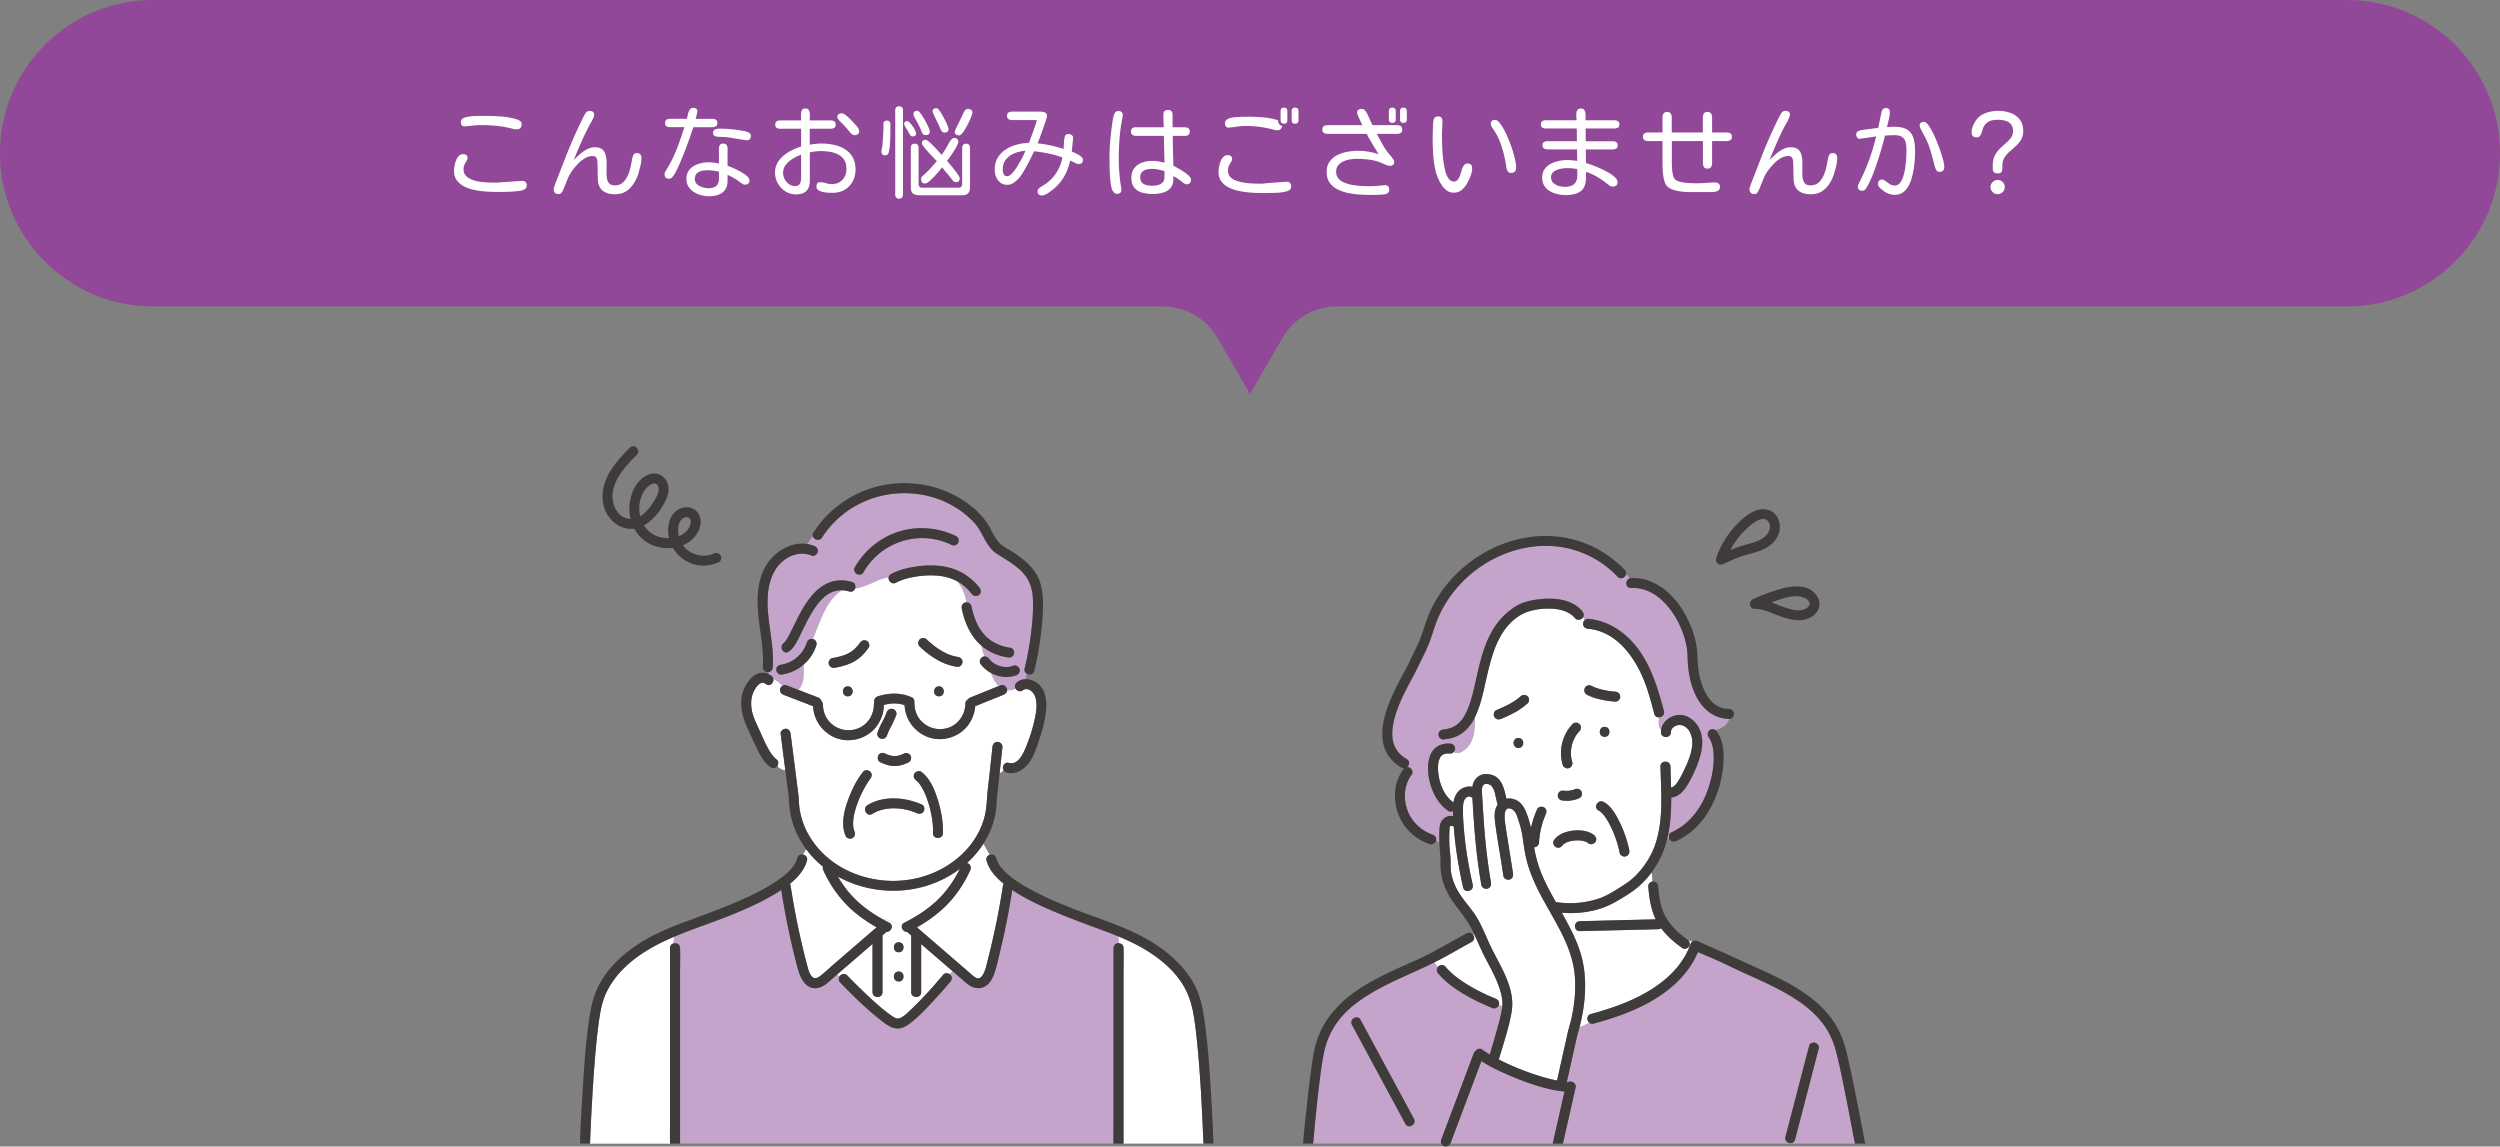
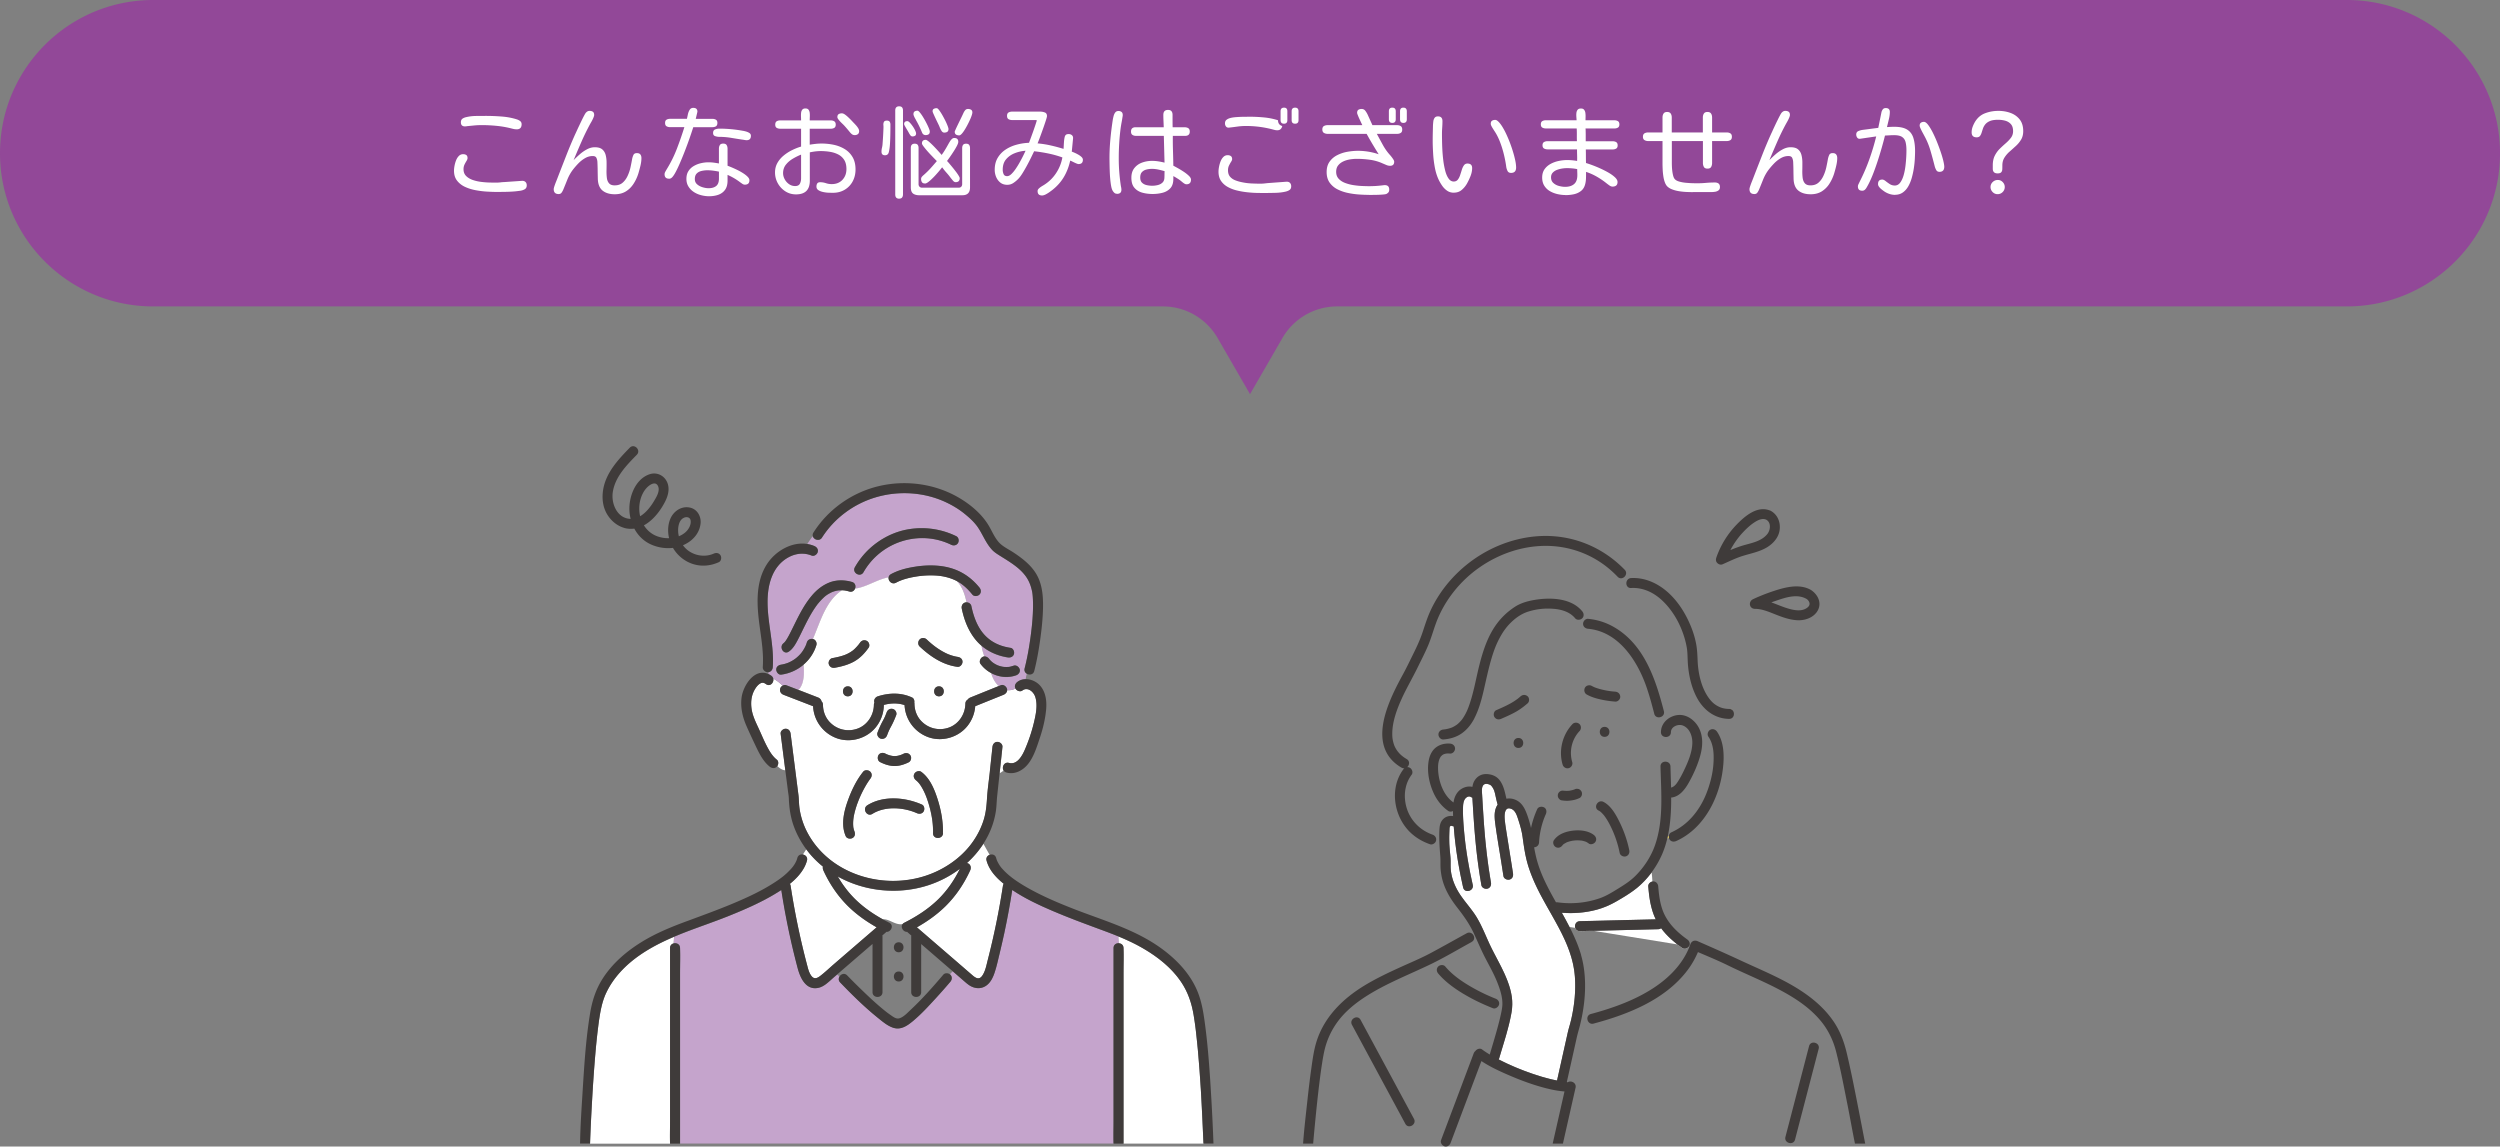
<svg xmlns="http://www.w3.org/2000/svg" id="_レイヤー_2" data-name="レイヤー_2" viewBox="0 0 822.07 377.01">
  <rect x="0" y="0" width="822.07" height="377.01" fill="#808080" stroke="none" />
  <defs>
    <style>.cls-1{fill:#fff}.cls-2{fill:#3f3b3a}.cls-3{fill:#fbdf66}.cls-5{fill:#c5a4cc}</style>
  </defs>
  <g id="_要素" data-name="要素">
    <path d="M771.69 0H50.38C22.56 0 0 22.56 0 50.38c0 27.82 22.56 50.38 50.38 50.38H382.4c7.41 0 14.26 3.95 17.97 10.37l10.67 18.48 10.67-18.48a20.741 20.741 0 0117.97-10.37H771.7c27.82 0 50.38-22.56 50.38-50.38C822.07 22.56 799.51 0 771.69 0z" fill="#924898" />
    <path class="cls-1" d="M163.25 63.11c-.92 0-1.99-.04-3.21-.11-1.21-.08-2.45-.23-3.71-.47-1.26-.24-2.42-.61-3.48-1.11-1.06-.5-1.92-1.19-2.58-2.05-.66-.86-.98-1.94-.98-3.25 0-.43.05-.95.16-1.55.11-.6.27-1.2.5-1.79.23-.59.53-1.08.92-1.48.39-.4.86-.6 1.42-.6.43 0 .78.1 1.05.29.27.19.4.53.4 1 0 .26-.11.56-.32.9-.21.34-.44.74-.66 1.19s-.34.97-.34 1.55c0 .9.27 1.63.81 2.19s1.24.99 2.09 1.31c.86.31 1.78.53 2.76.66.98.13 1.91.2 2.8.23.89.02 1.64.03 2.24.03.56 0 1.03-.03 1.42-.08s.85-.09 1.39-.11l5.64-.39c.49-.04.89.07 1.19.34.3.27.45.65.45 1.14 0 .6-.23 1.03-.68 1.29s-.97.42-1.55.5c-.58.07-1.08.13-1.51.18-1.03.09-2.07.14-3.11.16-1.04.02-2.08.03-3.11.03zm6.64-20.59c-.26 0-.51-.02-.76-.06-.25-.04-.49-.1-.73-.16-1.63-.43-3.29-.73-4.96-.9s-3.36-.26-5.06-.26c-.79 0-1.6.04-2.4.11l-2.43.24c-.09.02-.19.04-.31.05-.12.01-.23.02-.34.02-.9 0-1.35-.45-1.35-1.35 0-.56.19-.96.56-1.21.38-.25.8-.41 1.27-.5 1.03-.24 2.11-.36 3.22-.37 1.12-.01 2.2-.02 3.25-.02 1.61 0 3.32.07 5.14.21 1.82.14 3.49.46 5.01.95.39.13.74.31 1.05.55.31.24.47.58.47 1.03 0 1.12-.55 1.68-1.64 1.68zm32.3 21.36c-1.72 0-3.07-.41-4.06-1.22-.99-.82-1.5-2.12-1.55-3.9-.02-.9-.04-1.8-.05-2.71-.01-.9-.04-1.8-.08-2.71-.02-.52-.13-.98-.32-1.4-.19-.42-.6-.63-1.22-.63-.9 0-1.76.24-2.58.73-.82.48-1.56 1.08-2.24 1.79s-1.27 1.41-1.79 2.09c-.71.97-1.29 2.01-1.74 3.14-.45 1.13-.9 2.24-1.35 3.33-.15.34-.33.67-.55.97-.21.3-.54.45-.97.45-1.07 0-1.61-.54-1.61-1.61 0-.21.09-.58.27-1.11.18-.53.38-1.06.6-1.59.21-.54.37-.92.45-1.16.92-2.38 1.85-4.76 2.77-7.12.92-2.36 1.91-4.72 2.96-7.06.09-.17.24-.51.47-1.01s.49-1.08.81-1.74c.31-.66.62-1.31.93-1.95.31-.64.6-1.2.85-1.66s.44-.74.55-.82c.17-.17.34-.3.52-.39.17-.09.39-.13.64-.13.45 0 .81.1 1.08.31.27.2.4.55.4 1.05 0 .19-.08.47-.23.84-.15.37-.32.72-.5 1.06-.18.34-.33.6-.44.77-1.07 1.96-2.06 3.96-2.96 6.01s-1.78 4.11-2.64 6.17c.56-.58 1.21-1.2 1.97-1.87.75-.67 1.56-1.23 2.42-1.69.86-.46 1.72-.69 2.58-.69 1.07 0 1.89.23 2.43.68s.92 1.05 1.13 1.8c.2.75.31 1.57.32 2.45.01.88 0 1.77-.02 2.66-.02.89.02 1.71.11 2.47s.34 1.35.73 1.8 1 .68 1.84.68c1.07 0 1.95-.29 2.63-.89.68-.59 1.22-1.34 1.64-2.26.42-.91.74-1.86.95-2.85.21-.99.39-1.88.52-2.67.09-.45.23-.89.42-1.31.19-.42.57-.63 1.13-.63s.92.15 1.16.45c.24.3.35.7.35 1.19 0 .77-.11 1.63-.34 2.58s-.46 1.79-.69 2.55c-.39 1.22-.92 2.35-1.6 3.38s-1.51 1.85-2.51 2.46c-1 .61-2.2.92-3.59.92zm17.82-5.12c-.99 0-1.48-.49-1.48-1.48 0-.26.09-.55.27-.87.18-.32.34-.59.47-.81 1.31-2.13 2.42-4.37 3.32-6.72.9-2.35 1.72-4.71 2.45-7.07h-4.67c-.47 0-.87-.1-1.19-.29s-.48-.56-.48-1.1.16-.87.48-1.06.72-.29 1.19-.29h5.51c.09-.39.19-.86.31-1.43s.31-1.07.58-1.51c.27-.44.67-.66 1.21-.66.9 0 1.35.42 1.35 1.26 0 .02-.04.21-.13.58s-.17.74-.26 1.11c-.09.38-.14.6-.16.66h5.45c.47 0 .87.1 1.19.29s.48.55.48 1.06-.16.9-.47 1.1c-.31.19-.71.29-1.21.29h-6.25c-.17.54-.41 1.26-.71 2.16a131.336 131.336 0 01-2.32 6.35c-.45 1.14-.9 2.23-1.35 3.27s-.88 1.96-1.29 2.74c-.41.79-.77 1.37-1.1 1.76-.15.19-.32.35-.52.48s-.42.19-.68.19zm13.15 5.77c-.84 0-1.7-.11-2.58-.34-.88-.22-1.69-.57-2.42-1.05a5.705 5.705 0 01-1.77-1.79c-.45-.72-.68-1.56-.68-2.53s.21-1.83.64-2.51c.43-.69 1-1.25 1.72-1.68.72-.43 1.5-.75 2.35-.95.85-.2 1.69-.31 2.53-.31.58 0 1.16.04 1.74.11.58.08 1.15.17 1.71.27v-4.83c0-.49.1-.9.31-1.22.2-.32.57-.48 1.11-.48s.91.16 1.11.48c.2.32.31.73.31 1.22v5.58c.3.11.74.28 1.31.52.57.24 1.19.52 1.87.85.68.33 1.32.69 1.93 1.08s1.11.78 1.5 1.18c.39.4.58.78.58 1.14 0 .97-.5 1.45-1.51 1.45-.28 0-.55-.09-.81-.27-.26-.18-.49-.35-.71-.5a20.5 20.5 0 00-4.16-2.45v1.87c0 1.27-.27 2.28-.81 3.03s-1.26 1.29-2.18 1.63c-.91.33-1.95.5-3.11.5zm-.16-2.64c1.07 0 1.91-.25 2.51-.74.6-.49.9-1.3.9-2.42v-2.29c-.62-.13-1.25-.24-1.89-.32-.63-.09-1.27-.13-1.92-.13s-1.32.08-1.95.23c-.63.15-1.16.43-1.56.85-.41.42-.61 1.03-.61 1.82 0 .71.25 1.28.76 1.72.5.44 1.11.76 1.82.97s1.35.31 1.93.31zm12.5-15.79c-.21 0-.45-.03-.71-.08-.26-.05-.49-.09-.71-.11-1.27-.19-2.52-.39-3.77-.6-1.25-.2-2.51-.31-3.8-.31-.43 0-.88-.08-1.34-.23-.46-.15-.69-.5-.69-1.06s.22-.96.66-1.14c.44-.18.9-.27 1.37-.27 1.29 0 2.59.06 3.9.18s2.6.3 3.87.53c.28.04.63.12 1.05.24.42.12.79.29 1.11.5s.48.52.48.9c0 .97-.47 1.45-1.42 1.45zm16.22 17.82c-1.29 0-2.45-.34-3.5-1.02a7.422 7.422 0 01-2.47-2.66c-.6-1.1-.9-2.28-.9-3.54 0-1.14.26-2.17.77-3.09s1.2-1.74 2.06-2.45c.86-.71 1.79-1.31 2.79-1.8s1.98-.88 2.95-1.16v-5.87h-6.83c-.47 0-.87-.1-1.19-.29s-.48-.55-.48-1.06.16-.9.48-1.1.72-.29 1.19-.29h6.83c0-.32-.01-.7-.03-1.14-.02-.44-.01-.88.03-1.31.04-.43.17-.78.39-1.06.21-.28.56-.42 1.03-.42s.82.14 1.03.42c.21.28.34.63.39 1.06.04.43.05.87.03 1.31-.02.44-.03.82-.03 1.14h6.9c.47 0 .86.1 1.18.31.31.21.47.56.47 1.08s-.16.87-.47 1.06c-.31.19-.7.29-1.18.29h-6.9v5.25c.64-.11 1.29-.2 1.93-.27.64-.07 1.3-.11 1.97-.11 1.4 0 2.76.15 4.08.43 1.32.29 2.51.77 3.58 1.43s1.91 1.54 2.55 2.63c.63 1.09.95 2.43.95 4.04 0 1.44-.31 2.74-.93 3.9a6.976 6.976 0 01-2.61 2.75c-1.12.68-2.42 1.02-3.9 1.02-.32 0-.78-.01-1.39-.03-.6-.02-1.21-.1-1.82-.23s-1.13-.33-1.56-.61c-.43-.28-.64-.68-.64-1.19 0-.41.09-.75.27-1.02.18-.27.5-.4.95-.4.64 0 1.27.1 1.89.31s1.25.31 1.92.31c1.46 0 2.63-.47 3.51-1.4.88-.94 1.32-2.12 1.32-3.56 0-1.22-.25-2.22-.74-3a5 5 0 00-1.97-1.79c-.82-.42-1.72-.71-2.72-.87-1-.16-2-.24-3.01-.24-.6 0-1.2.04-1.8.11-.6.08-1.2.18-1.8.31v9.31c0 3.01-1.51 4.51-4.54 4.51zm-.26-2.74c.77 0 1.29-.26 1.56-.77.27-.52.4-1.11.4-1.77v-7.8c-.86.34-1.75.78-2.67 1.32-.92.54-1.7 1.2-2.32 1.98-.62.79-.93 1.71-.93 2.79 0 .69.18 1.36.53 2.01s.83 1.19 1.43 1.61c.6.42 1.27.63 2 .63zm19.53-16.76c-.34 0-.65-.11-.92-.34-.27-.22-.5-.47-.69-.72a57.39 57.39 0 00-1.68-1.97c-.15-.17-.42-.44-.81-.81s-.74-.74-1.06-1.13-.48-.7-.48-.93c0-.47.14-.8.42-.98.28-.18.63-.27 1.06-.27.3 0 .64.13 1.02.4s.76.59 1.16.97c.4.38.75.73 1.06 1.06.31.33.54.58.69.73.19.19.43.45.71.76.28.31.52.63.73.97.2.33.31.65.31.95 0 .47-.15.81-.44 1.02s-.65.31-1.08.31zm10.03 6.64c-.77 0-1.16-.39-1.16-1.16 0-.43.05-.87.16-1.32.11-.45.17-.88.19-1.29.13-1.65.23-3.34.29-5.06.02-.34.02-.71-.02-1.11-.03-.4.03-.74.18-1.03.15-.29.47-.43.97-.43.43 0 .73.12.9.35.17.24.26.55.26.93 0 .84 0 1.81-.02 2.92-.01 1.11-.05 2.2-.11 3.29s-.19 2.05-.39 2.88c-.17.69-.59 1.03-1.26 1.03zm4.65 14.27c-.86 0-1.29-.46-1.29-1.39V36.35c0-.92.43-1.39 1.29-1.39.45 0 .77.12.97.37s.29.58.29 1.01v27.59c0 .41-.1.74-.29 1s-.52.39-.97.39zm4.38-20.46c-.28 0-.52-.15-.73-.43-.2-.29-.36-.54-.47-.76-.09-.17-.25-.46-.5-.87s-.48-.81-.71-1.21-.34-.66-.34-.79c0-.64.35-.97 1.06-.97.24 0 .51.17.82.5.31.33.63.73.95 1.19s.58.91.79 1.35c.2.44.31.77.31.98 0 .39-.11.65-.34.79-.23.14-.51.21-.85.21zm2.35 19.34c-.92 0-1.64-.18-2.14-.55-.5-.37-.76-1.05-.76-2.06V48.64c0-.92.43-1.39 1.29-1.39.45 0 .77.12.97.37.19.25.29.59.29 1.02v11.92c0 .34.11.62.32.84.21.21.49.32.84.32h12.02c.37 0 .65-.11.85-.32.2-.21.31-.49.31-.84V48.7c0-.43.1-.78.29-1.05s.53-.4 1-.4.81.13 1 .4.29.62.29 1.05v12.92c0 1.72-.84 2.58-2.51 2.58h-14.05zm1.97-19.79c-.56 0-.96-.29-1.19-.87-.28-.69-.58-1.35-.89-2-.31-.64-.65-1.29-1.02-1.93a5.41 5.41 0 00-.32-.61c-.15-.26-.29-.53-.4-.81-.12-.28-.18-.49-.18-.64 0-.43.12-.73.37-.9.25-.17.56-.26.95-.26.19 0 .46.2.79.6.33.4.69.9 1.06 1.52.38.61.73 1.24 1.06 1.88.33.64.61 1.22.82 1.74.21.52.32.88.32 1.1 0 .45-.13.76-.39.93s-.59.26-1 .26zm-.2 15.92c-.47 0-.81-.14-1-.42s-.29-.63-.29-1.06c0-.28.09-.53.27-.74.18-.21.37-.4.56-.55.79-.69 1.55-1.43 2.27-2.22.72-.79 1.41-1.59 2.08-2.38-.11-.11-.34-.35-.71-.72-.37-.38-.78-.81-1.26-1.31-.47-.49-.93-1-1.37-1.51-.44-.52-.81-.98-1.11-1.39-.3-.41-.45-.7-.45-.87 0-.79.42-1.19 1.26-1.19.17 0 .44.15.81.43.37.29.78.66 1.24 1.11.46.45.91.91 1.35 1.39.44.47.83.9 1.16 1.27.33.38.55.63.66.76.43-.58.83-1.18 1.19-1.79.37-.61.72-1.23 1.06-1.85.11-.19.26-.45.45-.76s.41-.58.66-.82c.25-.24.5-.35.76-.35.9 0 1.35.42 1.35 1.26 0 .32-.16.78-.47 1.37-.31.59-.68 1.22-1.11 1.88-.43.67-.84 1.28-1.24 1.84s-.69.97-.89 1.22c.13.11.35.34.66.71.31.37.67.79 1.06 1.27.4.48.78.97 1.16 1.47.38.49.69.94.93 1.34.25.4.37.68.37.85 0 .88-.45 1.32-1.35 1.32-.3 0-.59-.17-.87-.5-.28-.33-.5-.61-.68-.82-.45-.62-.93-1.22-1.45-1.8s-.99-1.17-1.42-1.77c-.15.19-.4.5-.74.92-.34.42-.74.88-1.19 1.38-.45.51-.91.99-1.39 1.45-.47.46-.91.84-1.32 1.14-.41.3-.75.45-1.03.45zm6.38-16.73c-.41 0-.73-.2-.97-.6a7.9 7.9 0 01-.55-1.08c-.09-.26-.26-.65-.52-1.18s-.53-1.08-.81-1.68c-.28-.59-.52-1.12-.73-1.58-.2-.46-.31-.76-.31-.89 0-.41.14-.68.42-.82.28-.14.59-.21.93-.21.19 0 .45.2.76.6.31.4.64.9 1 1.51.35.61.69 1.24 1.02 1.89s.58 1.23.79 1.76c.2.53.31.89.31 1.08 0 .43-.12.74-.37.92-.25.18-.58.27-.98.27zm4.87.91c-.43 0-.78-.09-1.06-.27-.28-.18-.42-.51-.42-.98 0-.04.09-.26.26-.64.17-.39.39-.86.66-1.42.27-.56.54-1.12.82-1.69.28-.57.53-1.08.74-1.53l.42-.9c.15-.32.34-.61.56-.87s.53-.39.92-.39.72.09 1 .26.42.47.42.9c0 .26-.11.68-.32 1.26-.21.58-.49 1.22-.84 1.93-.34.71-.71 1.4-1.1 2.06s-.76 1.21-1.13 1.64c-.37.43-.68.64-.93.64zm27.19 19.75c-.95 0-1.42-.48-1.42-1.45 0-.28.12-.54.35-.77.24-.24.5-.45.79-.64s.53-.34.73-.45c1.68-1.01 3.06-2.31 4.14-3.92 1.08-1.6 1.8-3.36 2.14-5.27-1.5-.54-3.03-.97-4.58-1.29s-3.12-.57-4.71-.74c-.28.58-.62 1.29-1.03 2.13-.41.84-.85 1.7-1.34 2.59-.48.89-.97 1.72-1.45 2.5s-.95 1.4-1.4 1.87c-.47.49-1.01.94-1.61 1.34-.6.4-1.27.6-2 .6-.9 0-1.66-.24-2.27-.72-.61-.48-1.07-1.1-1.39-1.85-.31-.75-.47-1.54-.47-2.35 0-1.55.33-2.87 1-3.98.67-1.11 1.55-2.01 2.64-2.72s2.31-1.24 3.64-1.59c1.33-.36 2.66-.55 4-.6.45-1.2.89-2.41 1.32-3.61.43-1.2.84-2.42 1.22-3.64.04-.09.02-.14-.08-.18a.967.967 0 00-.21-.05h-7.77c-.47 0-.88-.1-1.21-.29-.33-.19-.5-.56-.5-1.1s.17-.9.5-1.1c.33-.19.74-.29 1.21-.29h9.18c.52 0 1.02.09 1.51.27.49.18.74.58.74 1.21 0 .15-.09.52-.27 1.1-.18.58-.41 1.26-.68 2.05-.27.79-.55 1.57-.84 2.37s-.55 1.51-.79 2.14c-.24.63-.41 1.07-.52 1.31 1.46.13 2.91.35 4.33.68 1.43.32 2.83.7 4.21 1.13.02-.19.04-.49.06-.9.02-.41.05-.84.08-1.31.03-.46.08-.89.15-1.27s.14-.66.23-.81c.13-.24.29-.39.48-.47s.42-.11.68-.11c.43 0 .79.12 1.08.37s.41.61.37 1.08l-.42 4.32c.24.09.55.21.95.39.4.17.8.38 1.21.61.41.24.76.49 1.05.77s.44.58.44.9c0 .95-.47 1.42-1.42 1.42-.17 0-.44-.08-.81-.24-.37-.16-.73-.33-1.1-.52-.37-.18-.64-.31-.84-.37-.43 1.96-1.11 3.73-2.05 5.33-.93 1.6-2.2 3.04-3.79 4.3-.28.21-.62.47-1.03.76-.41.29-.83.54-1.26.76-.43.21-.84.32-1.22.32zm-11.41-6.35c.43 0 .89-.23 1.37-.69.48-.46.97-1.05 1.45-1.76s.94-1.46 1.37-2.24c.43-.78.81-1.5 1.13-2.16s.56-1.16.71-1.5c-1.22.09-2.41.35-3.56.81-1.15.45-2.09 1.12-2.84 2s-1.11 2.03-1.11 3.45c0 .49.1.97.29 1.42s.59.68 1.19.68zm36.12 5.8c-.34 0-.62-.09-.84-.27-.21-.18-.41-.41-.58-.69-.21-.34-.39-.86-.52-1.56s-.23-1.49-.31-2.37c-.08-.88-.13-1.77-.16-2.66s-.05-1.7-.06-2.43c-.01-.73-.02-1.3-.02-1.71 0-2.11.1-4.23.31-6.38.2-2.15.47-4.26.79-6.35.06-.34.15-.73.26-1.16.11-.43.28-.81.53-1.14.25-.33.6-.5 1.05-.5s.77.11 1.03.32.39.55.39 1c0 .09 0 .18-.02.29-.01.11-.03.21-.05.32-.09.6-.19 1.21-.31 1.84-.12.62-.22 1.25-.31 1.87-.21 1.63-.37 3.29-.47 4.96s-.15 3.34-.15 5c0 1.57.06 3.09.18 4.58.12 1.48.29 3.01.53 4.58.04.15.08.33.11.55s.05.41.05.58c0 .9-.48 1.35-1.45 1.35zm11.67.07c-1.22 0-2.36-.15-3.42-.45-1.05-.3-1.91-.84-2.56-1.61-.66-.77-.98-1.87-.98-3.29 0-1.29.32-2.34.97-3.16s1.48-1.42 2.51-1.8 2.13-.58 3.29-.58c.69 0 1.38.05 2.08.16.7.11 1.38.25 2.05.42l-.23-8.8h-9.12c-.47 0-.87-.1-1.19-.31s-.48-.58-.48-1.11c0-.49.13-.85.4-1.08.27-.23.64-.34 1.11-.34h9.25c-.02-.69-.05-1.37-.08-2.05-.03-.68-.05-1.35-.05-2.01 0-1.1.52-1.64 1.55-1.64.52 0 .89.14 1.13.44.24.29.35.68.35 1.18v2.03c0 .69.01 1.38.03 2.06h3.93c.49 0 .9.1 1.22.31.32.21.48.58.48 1.11 0 .47-.13.83-.4 1.06-.27.24-.64.35-1.11.35h-4.06c-.02 1.63 0 3.27.05 4.9.05 1.63.09 3.27.11 4.9.28.15.73.4 1.35.74.62.34 1.28.74 1.97 1.19.69.45 1.27.91 1.76 1.37s.73.89.73 1.27c0 1.03-.5 1.55-1.51 1.55-.24 0-.5-.11-.81-.32-.3-.21-.54-.4-.71-.55-.43-.37-.88-.69-1.34-.98-.46-.29-.94-.58-1.43-.85v.9c0 1.35-.33 2.39-1 3.11-.67.72-1.52 1.21-2.56 1.48s-2.13.4-3.27.4zm-.1-2.71c.58 0 1.17-.07 1.77-.21.6-.14 1.12-.4 1.55-.79.43-.39.66-.93.68-1.64.02-.37.03-.73.03-1.1s.01-.72.03-1.06c-.67-.19-1.35-.37-2.06-.52s-1.41-.23-2.09-.23a7.5 7.5 0 00-1.85.23c-.59.15-1.07.43-1.45.84-.38.41-.56 1-.56 1.77s.2 1.32.6 1.71c.4.39.9.65 1.51.79s1.23.21 1.85.21zm37.24 2.39c-.79 0-1.72-.01-2.79-.03-1.06-.02-2.18-.1-3.34-.23s-2.29-.33-3.4-.61a11.82 11.82 0 01-3-1.19c-.89-.52-1.6-1.18-2.13-1.98-.53-.8-.79-1.8-.79-2.98 0-.43.05-.95.16-1.55.11-.6.27-1.2.5-1.79.23-.59.53-1.08.92-1.48.39-.4.86-.6 1.42-.6.45 0 .81.1 1.08.31.27.2.4.54.4 1.01 0 .21-.11.5-.34.85-.23.35-.45.76-.68 1.22s-.34.98-.34 1.56c0 .9.23 1.61.68 2.13s1.03.91 1.72 1.18c.7.27 1.42.48 2.18.63.99.21 2 .35 3.03.4 1.03.05 2.04.08 3.03.08.56 0 1.04-.03 1.43-.08.4-.05.87-.1 1.4-.14l5.7-.42c.49-.04.89.08 1.18.35.29.28.43.67.43 1.16 0 .56-.19.96-.56 1.21-.38.25-.8.42-1.27.53-1.03.24-2.13.37-3.3.4-1.17.03-2.28.05-3.34.05zm3.89-20.63c-.21 0-.43-.02-.66-.06-.22-.04-.45-.1-.66-.16-2.92-.79-5.92-1.19-8.99-1.19-.92 0-1.85.06-2.79.19s-1.86.25-2.79.35c-.43.04-.76-.08-.98-.37-.23-.29-.34-.63-.34-1.02 0-.52.16-.9.48-1.16s.71-.45 1.16-.58c.52-.15 1.18-.26 2-.32.82-.06 1.64-.1 2.47-.11.83 0 1.51-.02 2.05-.02 1.55 0 3.11.08 4.69.23 1.58.15 3.11.46 4.59.93 0 .99.46 1.62 1.39 1.9-.21.92-.75 1.39-1.61 1.39zm2.2-2.16c-.75 0-1.13-.39-1.13-1.16v-2.93c0-.79.38-1.19 1.13-1.19s1.1.4 1.1 1.19v2.93c0 .77-.37 1.16-1.1 1.16zm3.64 0c-.75 0-1.13-.39-1.13-1.16v-2.93c0-.79.38-1.19 1.13-1.19s1.13.4 1.13 1.19v2.93c0 .77-.38 1.16-1.13 1.16zm24.27 23.4c-1.01 0-2.13-.04-3.35-.13s-2.45-.26-3.69-.53c-1.24-.27-2.37-.68-3.4-1.22a7.074 7.074 0 01-2.5-2.19c-.63-.91-.95-2.06-.95-3.43s.32-2.51.97-3.42 1.48-1.62 2.51-2.14 2.15-.9 3.35-1.11c1.2-.21 2.36-.32 3.48-.32s2.31.1 3.45.29 2.26.47 3.35.84c-.69-1.1-1.36-2.2-2.03-3.32-.67-1.12-1.31-2.25-1.93-3.38H436.6c-.49 0-.91-.11-1.26-.32-.34-.21-.52-.59-.52-1.13s.18-.93.53-1.13.77-.29 1.24-.29h11.38c-.06-.13-.19-.39-.37-.77-.18-.39-.38-.81-.58-1.26-.21-.45-.38-.86-.53-1.24-.15-.38-.23-.63-.23-.76 0-.49.14-.83.42-1.02.28-.18.63-.27 1.06-.27.52 0 .93.21 1.24.63.31.42.56.84.76 1.27l1.55 3.42h8.06c.49 0 .91.1 1.24.31.33.21.5.59.5 1.14s-.17.91-.5 1.11c-.33.21-.75.31-1.24.31h-6.61c.62 1.14 1.26 2.32 1.92 3.53s1.41 2.3 2.27 3.27c.13.13.31.34.55.64s.46.61.66.92.31.57.31.79c0 .9-.45 1.35-1.35 1.35-.41 0-.82-.09-1.24-.27-.42-.18-.81-.35-1.18-.5-1.31-.6-2.7-1-4.16-1.21-1.46-.2-2.91-.31-4.35-.31-.69 0-1.42.06-2.21.18-.78.12-1.53.34-2.22.66-.7.32-1.27.76-1.71 1.31-.44.55-.66 1.26-.66 2.14s.27 1.65.81 2.24c.54.59 1.23 1.05 2.09 1.38.86.33 1.78.58 2.76.73.98.15 1.92.25 2.84.29.91.04 1.67.06 2.27.06.73 0 1.45-.02 2.16-.06s1.42-.11 2.13-.19l.47-.06c.16-.02.32-.03.47-.03.97 0 1.45.49 1.45 1.48 0 .34-.07.62-.21.82s-.36.39-.66.56c-.15.09-.49.16-1.03.21s-1.14.09-1.8.11-1.28.03-1.84.03h-1.13zm7.7-23.66c-.75 0-1.13-.4-1.13-1.19v-2.64c0-.79.38-1.19 1.13-1.19s1.13.4 1.13 1.19v2.64c0 .79-.38 1.19-1.13 1.19zm3.64 0c-.73 0-1.1-.4-1.1-1.19v-2.64c0-.79.37-1.19 1.1-1.19s1.13.4 1.13 1.19v2.64c0 .79-.38 1.19-1.13 1.19zm16.61 22.95c-.84 0-1.57-.21-2.19-.63-.62-.42-1.17-.96-1.63-1.61-.46-.66-.85-1.33-1.18-2.01-.56-1.18-.98-2.52-1.26-4.01-.28-1.49-.47-3.01-.56-4.54s-.15-2.95-.15-4.24c0-.86.01-1.71.03-2.55l.06-2.55c.02-.39.06-.81.11-1.27.05-.46.19-.86.42-1.19s.6-.5 1.11-.5c.99 0 1.48.53 1.48 1.58 0 .69-.03 1.39-.08 2.09-.05.71-.08 1.41-.08 2.09 0 .39 0 1.04.02 1.95.01.91.04 1.96.1 3.14s.16 2.38.31 3.61.37 2.36.64 3.42.65 1.91 1.11 2.56c.46.66 1.03.98 1.69.98.56 0 1-.2 1.32-.6.32-.4.58-.89.77-1.47s.38-1.17.56-1.76c.18-.59.41-1.08.69-1.48.28-.4.67-.6 1.16-.6 1.03 0 1.55.49 1.55 1.48 0 .86-.18 1.74-.53 2.63-.35.89-.74 1.7-1.14 2.43-.47.84-1.06 1.55-1.76 2.14-.7.59-1.56.89-2.59.89zm18.79-6.51c-.56 0-.95-.22-1.16-.66-.21-.44-.36-.9-.42-1.37-.17-1.29-.43-2.64-.77-4.04-.34-1.41-.77-2.79-1.29-4.14s-1.14-2.57-1.87-3.64c-.11-.17-.25-.4-.43-.68s-.35-.57-.5-.87c-.15-.3-.23-.55-.23-.74 0-.47.13-.81.4-1s.62-.29 1.05-.29c.28 0 .57.13.87.39s.59.58.87.95c.28.38.53.75.74 1.11s.38.64.48.84c.39.71.81 1.6 1.27 2.67s.89 2.21 1.29 3.42.73 2.36.98 3.46c.26 1.11.39 2.05.39 2.82 0 1.18-.56 1.77-1.68 1.77zm18 7.28c-.9 0-1.81-.1-2.72-.31-.91-.21-1.75-.53-2.51-.98a5.345 5.345 0 01-1.84-1.79c-.46-.74-.69-1.64-.69-2.69s.26-1.98.77-2.71 1.19-1.32 2.01-1.77c.83-.45 1.72-.77 2.69-.97s1.89-.29 2.77-.29c.56 0 1.11.03 1.64.08.54.05 1.07.12 1.61.21.02-.62.02-1.26 0-1.9s-.03-1.28-.03-1.9h-9.64c-.47 0-.88-.1-1.21-.29-.33-.19-.5-.55-.5-1.06s.17-.87.5-1.06c.33-.19.74-.29 1.21-.29h9.6c-.02-.69-.03-1.39-.02-2.09 0-.71 0-1.41-.05-2.09h-10.12c-.47 0-.87-.1-1.19-.29s-.48-.55-.48-1.06.16-.87.48-1.06.72-.29 1.19-.29h10.09c-.02-.32-.05-.7-.08-1.14-.03-.44-.03-.87.02-1.27.04-.41.18-.75.4-1.03.22-.28.58-.42 1.08-.42s.82.14 1.05.42c.22.28.37.63.42 1.05.05.42.08.85.06 1.29-.01.44-.02.81-.02 1.11h9.47c.47 0 .87.1 1.19.29s.48.55.48 1.06-.16.87-.48 1.06-.72.29-1.19.29h-9.47c.02.09.04.31.05.68 0 .37.02.78.02 1.26v2.26h8.83c.47 0 .87.1 1.19.29s.48.55.48 1.06-.16.87-.48 1.06-.72.29-1.19.29h-8.8c.02.73.03 1.47.03 2.21s.01 1.49.03 2.24a39.488 39.488 0 014.58 1.74c.97.43 1.89.9 2.77 1.4.88.51 1.61 1.03 2.17 1.56.57.54.85 1.05.85 1.55 0 .54-.15.92-.45 1.16-.3.24-.7.35-1.19.35-.32 0-.66-.12-1.02-.37-.35-.25-.65-.47-.89-.66a24.78 24.78 0 00-3.22-2.21c-1.14-.66-2.33-1.19-3.58-1.6 0 .64 0 1.3-.02 1.98-.01.68-.09 1.33-.24 1.95-.24 1.01-.69 1.78-1.37 2.32-.68.54-1.46.9-2.35 1.1-.89.19-1.8.29-2.72.29zm-.22-2.7c1.27 0 2.26-.31 2.96-.92.71-.61 1.06-1.57 1.06-2.88 0-.34 0-.68-.02-1.01-.01-.33-.02-.67-.02-1.02-.54-.11-1.09-.19-1.66-.24-.57-.05-1.13-.08-1.69-.08-.47 0-1 .04-1.59.13-.59.09-1.17.24-1.72.45s-1.02.52-1.39.92c-.37.4-.55.91-.55 1.53 0 .77.25 1.39.76 1.85.5.46 1.12.79 1.84.98.72.19 1.39.29 2.01.29zm42.02 1.74c-.58 0-1.26-.02-2.05-.05-.78-.03-1.59-.11-2.43-.24s-1.61-.33-2.32-.6-1.28-.63-1.71-1.08c-.32-.37-.58-.85-.79-1.47-.21-.61-.35-1.28-.45-2-.1-.72-.16-1.42-.19-2.09-.03-.68-.05-1.24-.05-1.69v-7.57h-4.67c-.47 0-.89-.1-1.24-.31-.35-.2-.53-.57-.53-1.11s.18-.93.53-1.13.77-.29 1.24-.29h4.67v-4.9c0-.52.11-.95.34-1.3.23-.36.62-.53 1.18-.53s.95.18 1.18.53c.23.35.34.79.34 1.3v4.9h10.22v-4.9c0-.52.11-.95.34-1.3.23-.36.62-.53 1.18-.53s.95.18 1.18.53c.23.35.34.79.34 1.3v4.9h4.77c.49 0 .91.1 1.24.31.33.2.5.57.5 1.11s-.17.91-.5 1.11c-.33.21-.75.31-1.24.31h-4.77v7.19c0 .52-.11.96-.32 1.32-.21.37-.61.55-1.19.55s-.98-.18-1.19-.55c-.21-.37-.32-.81-.32-1.32v-7.19h-10.22v7.19c0 .32.01.74.03 1.24.02.5.07 1.04.14 1.59.08.56.18 1.07.32 1.55.14.47.34.83.6 1.06.32.3.79.54 1.42.71.62.17 1.31.3 2.05.37s1.45.12 2.11.14c.67.02 1.2.03 1.61.03.99 0 1.97-.04 2.95-.13s1.96-.13 2.95-.13c.49 0 .89.12 1.19.35.3.24.45.62.45 1.16 0 .47-.15.83-.44 1.06s-.65.39-1.08.47c-.43.07-.87.11-1.3.11h-6.04zm38.72.7c-1.72 0-3.07-.41-4.06-1.22s-1.5-2.12-1.55-3.9c-.02-.9-.04-1.8-.05-2.71-.01-.9-.04-1.8-.08-2.71-.02-.52-.13-.98-.32-1.4-.19-.42-.6-.63-1.22-.63-.9 0-1.76.24-2.58.73-.82.48-1.56 1.08-2.24 1.79-.68.71-1.27 1.41-1.79 2.09-.71.97-1.29 2.01-1.74 3.14-.45 1.13-.9 2.24-1.35 3.33-.15.34-.33.67-.55.97s-.54.45-.97.45c-1.07 0-1.61-.54-1.61-1.61 0-.21.09-.58.27-1.11.18-.53.38-1.06.6-1.59.21-.54.37-.92.45-1.16.92-2.38 1.85-4.76 2.77-7.12.92-2.36 1.91-4.72 2.96-7.06.08-.17.24-.51.47-1.01.22-.5.49-1.08.8-1.74.31-.66.62-1.31.94-1.95.31-.64.6-1.2.85-1.66s.44-.74.55-.82c.17-.17.34-.3.52-.39.17-.09.39-.13.64-.13.45 0 .81.1 1.08.31.27.2.4.55.4 1.05 0 .19-.08.47-.23.84s-.32.72-.5 1.06c-.18.34-.33.6-.43.77-1.08 1.96-2.06 3.96-2.96 6.01s-1.78 4.11-2.64 6.17c.56-.58 1.21-1.2 1.97-1.87s1.56-1.23 2.42-1.69c.86-.46 1.72-.69 2.58-.69 1.07 0 1.89.23 2.43.68.55.45.92 1.05 1.13 1.8.2.75.31 1.57.32 2.45 0 .88 0 1.77-.02 2.66-.02.89.02 1.71.11 2.47.1.75.34 1.35.73 1.8s1 .68 1.84.68c1.07 0 1.95-.29 2.63-.89.68-.59 1.22-1.34 1.64-2.26.42-.91.74-1.86.95-2.85s.39-1.88.52-2.67c.09-.45.23-.89.42-1.31.19-.42.57-.63 1.13-.63s.92.15 1.16.45.35.7.35 1.19c0 .77-.11 1.63-.34 2.58-.22.95-.46 1.79-.69 2.55-.39 1.22-.92 2.35-1.59 3.38a8.06 8.06 0 01-2.51 2.46c-1 .61-2.2.92-3.59.92zm27.8.2c-.69 0-1.35-.11-2-.34-.64-.22-1.25-.54-1.8-.95-.21-.15-.47-.34-.76-.58-.29-.24-.54-.5-.76-.79-.21-.29-.32-.58-.32-.89 0-.99.46-1.48 1.39-1.48.32 0 .68.16 1.08.48.4.32.85.65 1.35.98.5.33 1.07.5 1.69.5.71 0 1.3-.32 1.77-.95.47-.63.85-1.44 1.13-2.42.28-.98.48-2.01.61-3.09s.21-2.09.26-3.01.06-1.63.06-2.13c0-1.05-.1-1.95-.29-2.69-.19-.74-.58-1.3-1.16-1.69s-1.46-.58-2.64-.58c-.47 0-.96.02-1.47.05-.51.03-1 .06-1.5.08-.3 1.25-.67 2.62-1.1 4.12-.43 1.5-.9 3.04-1.42 4.61s-1.06 3.07-1.64 4.5c-.58 1.43-1.19 2.69-1.84 3.79-.15.28-.34.54-.58.77-.24.24-.54.35-.9.35-.95 0-1.42-.47-1.42-1.42 0-.24.07-.49.21-.77.14-.28.25-.52.34-.71 1.2-2.34 2.26-4.78 3.17-7.32.91-2.54 1.68-5.08 2.3-7.64l-5.25.77c-.43.06-.76-.05-.98-.35-.22-.3-.34-.64-.34-1.03 0-.56.23-.93.68-1.13s.89-.32 1.32-.39c.88-.11 1.76-.22 2.64-.34.88-.12 1.75-.23 2.61-.34l1.03-5.06c.08-.39.24-.73.45-1.01.21-.29.54-.44.97-.44.9 0 1.35.43 1.35 1.29 0 .73-.11 1.56-.34 2.48-.22.92-.42 1.75-.6 2.48l1.19-.06c.41-.02.81-.03 1.19-.03 1.89 0 3.32.32 4.3.95.98.63 1.65 1.55 2.01 2.74.37 1.19.55 2.64.55 4.33 0 .71-.03 1.55-.08 2.51-.05.97-.16 1.99-.32 3.06a26.29 26.29 0 01-.68 3.17c-.29 1.04-.68 1.98-1.16 2.82-.48.84-1.08 1.51-1.79 2.01-.71.5-1.56.76-2.55.76zm14.53-7.58c-.47 0-.82-.19-1.03-.58s-.38-.77-.48-1.16c-.45-1.76-.92-3.5-1.42-5.22-.5-1.72-1.18-3.37-2.06-4.96-.09-.17-.25-.48-.5-.93-.25-.45-.47-.9-.68-1.35-.2-.45-.31-.77-.31-.97 0-.45.13-.77.4-.97.27-.19.61-.29 1.01-.29.39 0 .82.3 1.29.89.47.59.96 1.38 1.47 2.35a41 41 0 011.45 3.17c.46 1.14.88 2.26 1.26 3.37.38 1.11.67 2.11.89 3 .21.89.32 1.55.32 1.98 0 1.12-.54 1.68-1.61 1.68zm19.14.52c-1.05 0-1.58-.52-1.58-1.55v-1.1c0-1.27.23-2.34.68-3.22s1.01-1.64 1.68-2.29 1.33-1.25 1.98-1.82c.65-.57 1.21-1.16 1.66-1.77.45-.61.68-1.33.68-2.14 0-.99-.24-1.75-.71-2.29s-1.08-.91-1.82-1.13c-.74-.21-1.54-.32-2.4-.32-1.14 0-2.04.14-2.69.42-.66.28-1.16.64-1.52 1.08-.35.44-.61.9-.77 1.38-.16.48-.31.95-.45 1.39-.14.44-.32.8-.55 1.08-.23.28-.59.42-1.08.42-1.1 0-1.64-.55-1.64-1.64 0-.6.1-1.19.31-1.76.2-.57.46-1.11.76-1.63.84-1.4 1.95-2.36 3.34-2.88 1.38-.53 2.85-.79 4.4-.79 1.42 0 2.74.23 3.98.68 1.23.45 2.24 1.17 3.01 2.14s1.16 2.26 1.16 3.85c0 1.07-.23 2-.69 2.77-.46.77-1.03 1.47-1.71 2.09-.68.62-1.36 1.24-2.05 1.84s-1.26 1.27-1.72 2c-.46.73-.69 1.59-.69 2.58 0 .41 0 .82-.02 1.22-.01.41-.12.74-.34 1s-.61.39-1.19.39zm0 6.83c-.64 0-1.19-.24-1.64-.71s-.68-1.02-.68-1.64.24-1.19.71-1.64 1.03-.68 1.68-.68 1.16.23 1.61.69c.45.46.68 1 .68 1.63s-.23 1.2-.69 1.66c-.46.46-1.02.69-1.66.69zM317.95 283.8c.17.03.34.09.49.17.82.48.95 1.44.59 2.24-2 4.38-4.71 8.43-8.15 11.82-2.78 2.73-5.98 4.99-9.37 6.91 3.43 2.96 6.87 5.92 10.3 8.88l4.83 4.17c.87.75 1.73 1.5 2.6 2.25.57.49 1.16 1.06 1.87 1.35 1.07.43 1.74-.38 2.26-1.35.76-1.42 1.06-3.1 1.46-4.65 2.07-8.04 3.72-16.18 4.98-24.38.03-.22.13-.42.26-.58-2.52-2.02-4.8-4.5-5.65-7.63-.26-.95.29-1.64 1-1.9l-2.05-3.64a31.534 31.534 0 01-5.42 6.34zm-52.59-.8c-.23.87-.59 1.71-1.03 2.49-1.13 2.01-2.77 3.7-4.6 5.17.12.16.21.34.24.55a250.498 250.498 0 005.38 25.93c.34 1.3.66 2.76 1.5 3.83.83 1.05 1.72.83 2.82 0 1.6-1.21 3.07-2.63 4.58-3.94 1.65-1.43 3.31-2.85 4.96-4.28l9.06-7.81c-3.39-1.92-6.59-4.18-9.37-6.91-3.44-3.38-6.15-7.43-8.15-11.82a1.96 1.96 0 01-.15-1.25c-.09-.07-.19-.14-.28-.22-1.95-1.6-3.7-3.44-5.2-5.46L264 281c.87.14 1.66.9 1.36 2zm75.09-53.76c-.57-1.84-2.58-3.46-4.26-2.18-.71.54-1.84.1-2.24-.59-.01-.02-.02-.05-.03-.07-.97.47-1.89.63-2.74.54-.02.69-.56 1.27-1.21 1.53l-1.26.51c-2.68 1.08-5.35 2.16-8.03 3.24a11.87 11.87 0 01-2.72 6.7c-3.03 3.65-8.35 5.1-12.81 3.44a11.819 11.819 0 01-7.7-10.5c-1.05-.36-2.2-.54-3.35-.54-1.22 0-2.3.17-3.46.48-.04 2.76-1 5.36-2.76 7.48-3.03 3.65-8.35 5.1-12.81 3.44a11.819 11.819 0 01-7.7-10.5c-.18-.07-.37-.14-.55-.21-3.04-1.18-6.08-2.36-9.13-3.53-.86-.33-1.36-1.08-1.14-2.01.09-.41.4-.77.79-1-.91-.9-1.9-1.71-3.07-2.33.3 1.27-.98 2.77-2.34 1.85-.21-.14-.45-.3-.63-.37-.22-.08-.44-.1-.47-.1-.26-.02-.55.07-.77.19-.77.42-1.36 1.15-1.84 1.98-1.06 1.8-1.34 3.79-1.14 5.88.24 2.45 1.29 4.6 2.31 6.79.9 1.93 1.71 3.91 2.68 5.81.88 1.7 1.85 3.44 3.38 4.64.62.49.58 1.49.17 2.1.7.72 1.66 1.35 2.62 1.38l-1.53-11.98c-.11-.88.84-1.64 1.64-1.64.97 0 1.53.76 1.64 1.64.02.19.05.37.07.56.84 6.55 1.67 13.1 2.51 19.65.16 1.29.13 2.58.29 3.88a24.69 24.69 0 002.05 7.2c2.21 4.76 5.81 8.78 10.19 11.66 9.58 6.29 22.42 7.2 32.82 2.36 4.85-2.26 9.2-5.68 12.22-10.12 1.45-2.14 2.6-4.44 3.35-6.9.74-2.43.93-4.7 1.09-7.2.18-2.87.62-5.76.92-8.62v-.07c.29-2.69.58-5.39.86-8.08.09-.88.67-1.64 1.64-1.64.82 0 1.73.76 1.64 1.64-.02.23-.05.46-.07.69-.28 2.65-.57 5.3-.85 7.95.43-.26.87-.57 1.3-.89-.68-1.09.19-2.95 1.78-2.5 2.62.73 4.32-2.32 5.17-4.28 1.24-2.86 2.27-5.87 3-8.9.64-2.65 1.32-5.76.49-8.44zm-45.5 19.32c.16-.04.33-.06.49-.1a7.01 7.01 0 001.26-.42c.15-.07.29-.13.44-.21.82-.41 1.73-.2 2.24.59.46.71.18 1.86-.59 2.24-1.51.74-3.14 1.27-4.84 1.22-1.61-.05-3.11-.57-4.53-1.28-.82-.41-.98-1.5-.59-2.24.43-.82 1.47-.97 2.24-.59.16.08.31.15.47.23.04.02.09.04.13.06.02 0 .03.01.06.02.27.1.53.2.81.28.3.09.61.15.92.21h.02c.16.01.31.03.47.03.28 0 .55 0 .83-.02.03 0 .06 0 .1-.01.02 0 .04 0 .07-.01zm-6.41-7.67c.48-1.25 1-2.48 1.65-3.66.22-.4.44-.81.64-1.23l.18-.39c.04-.08.07-.16.1-.24.02-.04.09-.21.07-.16 0-.01.01-.02.01-.03.03-.08.07-.17.1-.25.09-.23.18-.45.26-.68.33-.86 1.08-1.36 2.01-1.14.81.18 1.45 1.21 1.14 2.01-.48 1.25-1 2.48-1.65 3.66-.22.4-.44.81-.64 1.23l-.18.39c-.04.08-.07.16-.1.24-.02.04-.09.2-.07.16 0 .01 0 .02-.01.03-.03.08-.07.17-.1.25-.09.23-.18.45-.26.68-.33.86-1.08 1.36-2.01 1.14-.81-.18-1.45-1.21-1.14-2.01zm-6.56 23.19c-.59 1.63-1.14 3.51-1.34 5.12-.1.82-.13 1.65-.07 2.47.03.4.02.34.12.78.04.19.09.38.15.57.02.06.21.55.1.3.36.81.25 1.75-.59 2.24-.7.41-1.89.22-2.24-.59-1.61-3.67-.66-7.93.64-11.55 1.21-3.4 2.83-6.83 5.11-9.66.56-.69 1.74-.57 2.32 0 .67.67.56 1.63 0 2.32-.04.05-.07.08-.08.1 0 .01-.02.03-.04.06-.08.11-.16.22-.24.34-.17.25-.34.5-.51.76-.41.65-.8 1.31-1.17 1.99-.83 1.53-1.56 3.12-2.15 4.76zm21.75 2.71c-.48.82-1.43.94-2.24.59-4.39-1.94-10.43-2.38-14.63.24-1.79 1.12-3.44-1.71-1.65-2.83 5.25-3.29 12.48-2.65 17.93-.24.81.36.99 1.54.59 2.24zm6.34 7.17c-.06 2.11-3.33 2.11-3.28 0 .09-3.39-.55-6.8-1.56-10.03-.49-1.58-1.08-3.12-1.88-4.57-.32-.59-.67-1.17-1.09-1.7-.04-.04-.18-.22-.2-.24l-.33-.36c-.11-.11-.22-.21-.34-.32-.05-.05-.4-.31-.13-.11-.72-.52-1.07-1.41-.59-2.24.41-.71 1.53-1.11 2.24-.59 2.81 2.06 4.28 5.59 5.32 8.81 1.18 3.62 1.92 7.53 1.81 11.35z" />
    <path class="cls-5" d="M336.92 219.8c.89-3.47 1.51-7.02 1.98-10.56.51-3.8.88-7.66.77-11.49-.02-.72-.06-1.44-.13-2.16-.05-.5-.07-.71-.23-1.39-.38-1.71-.98-3.25-2.01-4.68-2.06-2.84-5.25-4.72-8.16-6.55-1.04-.66-2.11-1.28-2.95-2.19-.65-.7-1.21-1.49-1.71-2.3-1.03-1.66-1.83-3.46-2.93-5.07-1.19-1.74-2.87-3.24-4.5-4.55-1.72-1.38-3.63-2.54-5.61-3.5-7.27-3.54-15.87-4.11-23.59-1.78-7.21 2.17-13.52 6.86-17.57 13.22-.86 1.35-2.71.72-3.04-.45-.64.82-1.25 1.67-1.77 2.55.77.13 1.53.34 2.28.65.82.34 1.4 1.07 1.14 2.01-.21.77-1.2 1.49-2.01 1.14-.91-.38-1.84-.57-2.77-.61-1.74-.08-3.48.4-5.06 1.31-5.25 3.02-6.71 9.17-6.65 14.84.06 7.11 2.22 14.05 1.71 21.19-.06.82-.61 1.51-1.43 1.62v.61c.3.13.6.3.9.51.39.26.6.61.69.98 1.18.63 2.17 1.44 3.07 2.33.38-.22.83-.3 1.23-.15l1.3.5c.91.35 1.82.7 2.73 1.06 1.84-1.89 1.93-5.28 1.65-8.31-2.05 1.75-4.6 2.91-7.35 3.28-.91.12-1.6-.85-1.64-1.64-.04-.96.79-1.53 1.64-1.64-.37.05.06-.01.14-.03.14-.03.28-.05.42-.08.28-.06.56-.13.84-.22.25-.08.5-.16.75-.25.07-.03.15-.06.22-.09.04-.02.21-.09.25-.11.5-.23.99-.5 1.45-.8.22-.14.44-.3.65-.45.03-.02.05-.03.06-.05.02-.02.03-.03.06-.05.09-.08.19-.15.28-.23.42-.36.82-.75 1.19-1.16.1-.11.19-.22.28-.33.01-.02.09-.11.13-.17.05-.06.16-.22.18-.25.07-.1.14-.2.2-.3.31-.46.58-.94.82-1.44.03-.07.06-.14.1-.21 0 0 .09-.21.11-.26.1-.27.19-.54.28-.82.27-.88 1.13-1.34 2.01-1.14 2.59-6.07 4.23-12.43 9.51-16-.39 0-.78 0-1.18.04-.09.01-.34.05-.39.06l-.28.06c-.28.06-.56.14-.83.23-.18.06-.36.12-.53.19-.02 0-.03.01-.05.02l-.08.04c-.26.12-.51.25-.76.39-1.05.6-1.42.91-2.3 1.77-.39.39-.77.79-1.12 1.21-.47.56-.52.62-.88 1.12-1.34 1.86-2.45 3.88-3.48 5.93-.92 1.81-1.76 3.66-2.72 5.45-.73 1.35-1.55 2.76-2.84 3.65-1.72 1.17-3.33-1.56-1.72-2.77.04-.05.11-.09.16-.14.1-.11.21-.23.32-.34.03-.04.05-.06.07-.08.01-.02.03-.06.07-.11.12-.17.24-.35.35-.52.52-.82.97-1.69 1.4-2.55 2.08-4.13 3.94-8.39 6.96-11.95 1.55-1.83 3.45-3.36 5.69-4.25 2.39-.95 5.03-.9 7.47-.2 1.1.31 1.34 1.38 1.02 2.2 3.7-.46 7.25-3.03 11.03-3.71.06-.41.3-.8.79-1.07 1.98-1.08 4.18-1.74 6.38-2.17 4.13-.81 8.49-1.02 12.6 0 4.1 1.02 7.44 3.31 10.09 6.57.56.69.68 1.64 0 2.32-.58.58-1.76.69-2.32 0-1.46-1.79-3.1-3.38-5.15-4.46 1.87 1.9 2.67 4.4 3.25 7.03.7.02 1.42.47 1.57 1.19.7 3.41 1.93 6.81 4.15 9.31 2.29 2.58 5.24 3.93 8.72 4.46.88.13 1.36 1.24 1.14 2.01-.25.92-1.14 1.28-2.01 1.14-3.19-.48-6.23-1.77-8.67-3.85.21 1.21.5 2.43.97 3.53.6-.03 1.19.31 1.55.81.02.02.02.03.03.05l.06.06.18.21c.14.15.29.3.44.45.12.11.25.22.38.33.03.02.12.1.16.12.09.07.19.13.29.2.35.23.72.43 1.1.61.02.01.17.07.23.1.04.02.08.03.09.03.2.07.4.14.6.2.22.07.45.12.68.17.09.02.18.04.27.05.02 0 .15.02.22.03.04 0 .09 0 .1.01l.35.03c.21.01.42.01.63.01.21 0 .42-.02.63-.03h.06l.33-.06c.41-.08.81-.2 1.21-.34.86-.31 1.76.35 2.01 1.14.29.89-.34 1.73-1.14 2.01-2.76.99-5.76.62-8.26-.74.5 1.7 1.36 3.24 2.49 4.28.24-.1.47-.19.71-.29.85-.34 1.77.38 2.01 1.14.05.17.07.33.06.49.85.09 1.77-.07 2.74-.54-.42-.81-.06-1.65.62-2.17.81-.62 1.76-.89 2.72-.91.08-.6.21-1.19.38-1.76-.56-.33-.93-.95-.72-1.76zm-21.89-41.25c-.47.8-1.45.97-2.24.59a21.967 21.967 0 00-7.35-2.09c-8.72-.85-17.16 3.51-21.5 11.12-1.04 1.83-3.87.18-2.83-1.65 1.32-2.31 3-4.44 4.97-6.23 3.59-3.26 8.1-5.54 12.91-6.29 5.29-.83 10.64-.03 15.45 2.31.8.39 1.01 1.52.59 2.24z" />
    <path class="cls-1" d="M270.14 230.61c.28.26.47.64.48 1.14.02 1.94.66 3.89 1.94 5.37 2.33 2.7 6.02 3.68 9.38 2.47 3.27-1.17 5.38-4.43 5.42-7.84 0-.29.07-.53.18-.74 0-.01-.01-.03-.02-.04-.28-.87.33-1.75 1.14-2.01 3.72-1.19 7.64-1.28 11.23.37.64.29.86 1.03.76 1.68.03.12.04.25.05.38.02 1.94.66 3.89 1.94 5.37 2.33 2.7 6.02 3.68 9.38 2.47 3.27-1.17 5.38-4.43 5.42-7.84 0-.63.31-1.06.72-1.32.23-.32.56-.58.94-.73l1.26-.51c2.68-1.08 5.35-2.16 8.03-3.24-1.13-1.04-1.98-2.58-2.49-4.28-1.35-.73-2.55-1.74-3.47-2.99-.55-.74-.09-1.8.59-2.24.22-.14.45-.21.69-.22-.46-1.1-.75-2.32-.97-3.53-.53-.45-1.03-.92-1.5-1.45-2.68-3.02-4.18-6.85-4.99-10.75-.18-.87.24-1.77 1.14-2.01.14-.04.29-.05.44-.05-.58-2.63-1.37-5.13-3.25-7.03-.01 0-.02-.01-.04-.02-1.92-1-4.22-1.57-6.29-1.74-2.38-.19-4.82-.07-7.18.33-2.21.37-4.47.92-6.44 1.99-1.37.74-2.62-.6-2.44-1.76-3.78.68-7.33 3.25-11.03 3.71-.27.7-.96 1.22-1.89.96-.39-.11-.79-.21-1.19-.29-.13-.02-.26-.05-.4-.07-.06 0-.29-.03-.3-.03-.19-.01-.38-.01-.56-.02-5.28 3.58-6.93 9.93-9.51 16 .85.19 1.39 1.19 1.14 2.01-.77 2.55-2.27 4.75-4.23 6.42.28 3.03.19 6.43-1.65 8.31 2.13.83 4.27 1.65 6.4 2.48.61.24 1.04.69 1.16 1.27zm38.62-1.64c-2.11 0-2.11-3.28 0-3.28s2.11 3.28 0 3.28zm-6.34-18.7c.64-.64 1.67-.61 2.32 0 1.52 1.43 3.01 2.63 4.8 3.7.88.52 1.8.99 2.66 1.31a14.373 14.373 0 002.18.63c.12.02.25.05.37.07.03 0 .28.04.12.02.88.11 1.64.66 1.64 1.64 0 .8-.76 1.75-1.64 1.64-4.83-.63-8.96-3.41-12.44-6.68-.65-.61-.61-1.7 0-2.32zm-23.64 18.7c-2.11 0-2.11-3.28 0-3.28s2.11 3.28 0 3.28zm-5.1-12.55c1.11-.2 2.21-.44 3.29-.77.23-.07.46-.15.69-.23.12-.04.24-.09.36-.14.02 0 .09-.03.14-.06.07-.03.19-.09.22-.1.09-.04.19-.09.28-.13.2-.1.39-.2.59-.31.4-.22.77-.48 1.14-.74.07-.06.15-.12.22-.18.18-.15.36-.32.53-.48.33-.32.64-.65.93-1 .07-.08.14-.17.21-.25.03-.03.05-.06.07-.08.15-.2.3-.41.45-.61.53-.75 1.4-1.03 2.24-.59.74.39 1.08 1.54.59 2.24-1.25 1.78-2.73 3.36-4.63 4.46-1.98 1.14-4.22 1.73-6.45 2.13-.91.16-1.72-.24-2.01-1.14-.26-.79.3-1.86 1.14-2.01zm23.16 87.43c.13-.15.29-.28.51-.39 4.07-2.06 7.94-4.53 11.2-7.74 2.96-2.9 5.27-6.31 7.09-10.01a35.581 35.581 0 01-10.46 5.43c-9.78 3.16-20.76 2.08-29.69-2.89 1.58 2.72 3.46 5.24 5.73 7.47 2.69 2.64 5.78 4.77 9.05 6.59 2.07-.29 4.15 2.05 6.57 1.54zm-86.45 10.24c-4.59 3.19-8.64 7.29-11.04 12.39-1.44 3.05-1.99 6.41-2.46 9.72l-.09.67c0 .06-.04.34-.05.41l-.18 1.43c-.12 1-.23 2.01-.34 3.02-.23 2.21-.43 4.43-.61 6.65-.36 4.43-.66 8.88-.91 13.32-.27 4.78-.51 9.57-.68 14.36h26.3c-.07-2.47 0-4.96 0-7.42v-56.89c0-.86.55-1.37 1.19-1.52l.11-2.15c-3.92 1.67-7.72 3.58-11.25 6.02z" />
-     <path class="cls-1" d="M278.58 320.74c1.56 1.62 3.16 3.21 4.78 4.77 2.55 2.47 5.15 4.9 7.93 7.11.47.37 1 .77 1.59 1.17.78.54 1.75 1.32 2.76 1.08 1.42-.35 2.78-1.85 3.83-2.83 3.83-3.58 7.34-7.54 10.72-11.54.52-.62 1.52-.59 2.14-.14l.93-.96c-.43-.37-.85-.74-1.28-1.11l-6.56 7.22 6.56-7.22c-1-.86-2-1.72-2.99-2.58-2.03-1.75-4.06-3.5-6.08-5.25v15.81c0 2.11-3.28 2.11-3.28 0v-18.22c0-.14.02-.26.04-.38l-1.1-.95c-.09-.08-.16-.17-.23-.26-1.36.09-2.35-1.62-1.5-2.62-2.42.51-4.5-1.83-6.57-1.54.71.39 1.42.78 2.15 1.15 1.66.84.57 3.12-.99 3.02-.06.1-.14.19-.23.26-.35.3-.7.61-1.06.91.03.13.05.27.05.42v18.22c0 2.11-3.28 2.11-3.28 0v-15.85c-2.5 2.16-5 4.31-7.5 6.47-1.38 1.19-2.77 2.38-4.15 3.58l.76.67c.49-.85 1.67-1.31 2.54-.4zm16.94-10.89c2.11 0 2.11 3.28 0 3.28s-2.11-3.28 0-3.28zm0 9.62c2.11 0 2.11 3.28 0 3.28s-2.11-3.28 0-3.28z" />
    <path class="cls-5" d="M367.75 307.93c-2.14-.88-4.31-1.69-6.5-2.49-5.14-1.89-10.28-3.8-15.31-5.97-4.5-1.93-9-4.06-13.08-6.8-.74 4.8-1.62 9.57-2.64 14.32-.47 2.18-.97 4.36-1.5 6.53-.51 2.08-.96 4.21-1.63 6.24-.5 1.53-1.23 3.11-2.5 4.15-1.58 1.28-3.59 1.34-5.36.39-.89-.48-1.66-1.19-2.42-1.85-.87-.75-1.74-1.5-2.6-2.25-.31-.27-.62-.53-.93-.8-.31.31-.63.63-.93.96.06.04.12.09.18.14.66.66.57 1.64 0 2.32-1.57 1.85-3.19 3.67-4.83 5.47-2.33 2.56-4.7 5.14-7.36 7.37-1.85 1.55-4 3.11-6.54 2.31-1.9-.6-3.58-2.05-5.11-3.28-4.41-3.55-8.49-7.56-12.4-11.64-.59-.61-.56-1.35-.23-1.92l-.76-.67-1.06.91c-1.54 1.33-3.18 3.13-5.27 3.51-4.03.74-5.83-3.41-6.67-6.58-2.24-8.44-4.02-16.99-5.36-25.62-.76.5-1.52.96-2.27 1.41-4.7 2.79-9.74 4.99-14.8 7.03-5.99 2.42-12.23 4.39-18.2 6.93l-.11 2.15c.94-.23 2.08.28 2.08 1.52v.11c.1 2.62 0 5.26 0 7.88v56.32h142.54c-.07-2.47 0-4.96 0-7.42v-56.89c0-1.11.91-1.63 1.77-1.57l-.19-2.24z" />
    <path class="cls-1" d="M369.44 335.92v40.13h26.31c-.28-5.84-.5-11.69-.86-17.53-.28-4.48-.6-8.97-1.01-13.44-.19-2.1-.41-4.2-.66-6.29-.06-.5-.12-1.01-.19-1.51 0-.05-.05-.37-.06-.42l-.09-.66c-.12-.84-.25-1.68-.39-2.52-.67-3.93-1.89-7.51-4.15-10.85-3.17-4.67-7.75-8.24-12.59-11.04-2.58-1.5-5.27-2.73-8-3.85l.19 2.24c.77.06 1.5.58 1.5 1.57v.11c.1 2.62 0 5.26 0 7.88v16.19z" />
    <path class="cls-2" d="M291.12 235.38c-.03.08-.07.16-.1.24l-.18.39c-.2.42-.42.82-.64 1.23-.64 1.18-1.17 2.41-1.65 3.66-.31.8.34 1.83 1.14 2.01.93.21 1.69-.28 2.01-1.14.09-.23.17-.45.26-.68.03-.08.07-.17.1-.25 0 0 0-.02.01-.03-.02.04.05-.12.07-.16.03-.08.07-.16.1-.24l.18-.39c.2-.42.42-.82.64-1.23.64-1.18 1.17-2.41 1.65-3.66.31-.8-.34-1.83-1.14-2.01-.93-.21-1.69.29-2.01 1.14-.09.23-.17.45-.26.68-.03.08-.07.17-.1.25 0 0 0 .02-.01.03.02-.05-.05.11-.07.16zm2.37 13.2h-.02c-.31-.06-.62-.12-.92-.21-.27-.08-.54-.18-.81-.28-.03-.01-.04-.02-.06-.02-.04-.02-.09-.04-.13-.06-.16-.07-.32-.15-.47-.23-.77-.38-1.81-.23-2.24.59-.39.74-.23 1.83.59 2.24 1.43.71 2.93 1.23 4.53 1.28 1.7.05 3.33-.48 4.84-1.22.77-.38 1.04-1.53.59-2.24-.51-.79-1.42-.99-2.24-.59-.14.07-.29.14-.44.21-.02 0-.33.13-.37.15-.29.1-.59.2-.89.27-.16.04-.33.07-.49.1-.03 0-.05 0-.07.01-.03 0-.06 0-.1.01-.27.02-.55.03-.83.02-.16 0-.31-.02-.47-.03zm-11.51 15.5c.59-1.64 1.32-3.22 2.15-4.76.37-.68.75-1.34 1.17-1.99.16-.26.33-.51.51-.76.08-.11.16-.22.24-.34.02-.03.03-.05.04-.06.02-.02.04-.05.08-.1.56-.69.67-1.64 0-2.32-.57-.57-1.76-.69-2.32 0-2.28 2.82-3.9 6.25-5.11 9.66-1.29 3.62-2.25 7.88-.64 11.55.36.81 1.54 1 2.24.59.84-.49.94-1.43.59-2.24.11.25-.08-.24-.1-.3a5.99 5.99 0 01-.15-.57c-.1-.44-.09-.38-.12-.78-.06-.82-.03-1.66.07-2.47.2-1.6.75-3.49 1.34-5.12zm28.09 9.88c.1-3.81-.64-7.73-1.81-11.35-1.05-3.22-2.51-6.75-5.32-8.81-.71-.52-1.83-.12-2.24.59-.49.83-.13 1.72.59 2.24-.27-.2.07.06.13.11.11.11.23.21.34.32.11.12.22.23.33.36.02.02.16.2.2.24.41.53.76 1.11 1.09 1.7.8 1.45 1.39 2.99 1.88 4.57 1 3.23 1.65 6.64 1.56 10.03-.06 2.11 3.22 2.11 3.28 0zm-23.21-6.33c4.2-2.63 10.24-2.18 14.63-.24.81.36 1.76.24 2.24-.59.41-.7.23-1.88-.59-2.24-5.46-2.41-12.68-3.04-17.93.24-1.78 1.12-.14 3.95 1.65 2.83zm-1.23-54.65c.5-.7.15-1.85-.59-2.24-.84-.44-1.71-.16-2.24.59-.15.21-.29.41-.45.61-.02.02-.04.05-.07.08-.07.08-.14.17-.21.25-.29.35-.61.68-.93 1-.17.17-.35.33-.53.48-.07.06-.15.12-.22.18-.37.26-.74.52-1.14.74-.19.11-.39.21-.59.31-.09.05-.18.09-.28.13-.02.01-.14.06-.22.1-.06.02-.12.05-.14.06-.12.05-.24.09-.36.14-.23.08-.46.16-.69.23-1.08.34-2.18.57-3.29.77-.85.15-1.4 1.23-1.14 2.01.29.91 1.11 1.31 2.01 1.14 2.23-.4 4.48-.99 6.45-2.13 1.9-1.1 3.37-2.68 4.63-4.46zm-6.85 15.99c2.11 0 2.11-3.28 0-3.28s-2.11 3.28 0 3.28zm37.72-11.33c0-.98-.76-1.52-1.64-1.64.17.02-.09-.02-.12-.02-.12-.02-.25-.04-.37-.07-.25-.05-.49-.11-.73-.17-.49-.13-.97-.28-1.45-.46-.86-.32-1.78-.79-2.66-1.31-1.79-1.06-3.29-2.27-4.8-3.7-.64-.61-1.68-.64-2.32 0-.61.61-.65 1.71 0 2.32 3.48 3.28 7.61 6.06 12.44 6.68.88.11 1.64-.83 1.64-1.64zm-7.74 11.33c2.11 0 2.11-3.28 0-3.28s-2.11 3.28 0 3.28zm9.2 9.95a11.87 11.87 0 002.72-6.7c2.68-1.08 5.35-2.16 8.03-3.24l1.26-.51c.79-.32 1.44-1.11 1.14-2.01-.25-.76-1.16-1.49-2.01-1.14-2.91 1.18-5.83 2.35-8.74 3.53l-1.26.51c-.37.15-.71.41-.94.73-.41.25-.71.69-.72 1.32-.04 3.42-2.15 6.67-5.42 7.84-3.37 1.21-7.05.24-9.38-2.47-1.28-1.49-1.92-3.43-1.94-5.37 0-.14-.02-.26-.05-.38.1-.65-.13-1.39-.76-1.68-3.59-1.65-7.5-1.56-11.23-.37-.82.26-1.42 1.15-1.14 2.01 0 .01.01.03.02.04-.11.21-.17.45-.18.74-.04 3.42-2.15 6.67-5.42 7.84-3.37 1.21-7.05.24-9.38-2.47-1.28-1.49-1.92-3.43-1.94-5.37 0-.5-.2-.88-.48-1.14-.12-.58-.54-1.03-1.16-1.27-3.04-1.18-6.08-2.36-9.13-3.53-.43-.17-.86-.33-1.3-.5-.8-.31-1.83.34-2.01 1.14-.21.94.29 1.68 1.14 2.01l9.13 3.53c.18.07.37.14.55.21.24 4.72 3.24 8.84 7.7 10.5 4.46 1.66 9.78.22 12.81-3.44a11.89 11.89 0 002.76-7.48c1.17-.31 2.24-.48 3.46-.48 1.15 0 2.3.18 3.35.54.24 4.72 3.24 8.84 7.7 10.5 4.46 1.66 9.78.22 12.81-3.44zm12.96 15.1c2.89.81 5.62-.77 7.33-3.04 1.76-2.34 2.7-5.41 3.62-8.15 1.02-3.02 1.8-6.13 2.11-9.31.27-2.71-.01-5.68-1.79-7.87-1.16-1.42-3.08-2.36-4.93-2.33-.96.02-1.91.29-2.72.91-.7.54-1.07 1.41-.59 2.24.4.69 1.53 1.13 2.24.59 1.68-1.28 3.7.34 4.26 2.18.82 2.68.14 5.79-.49 8.44a53.85 53.85 0 01-3 8.9c-.85 1.96-2.55 5.01-5.17 4.28-1.6-.45-2.47 1.41-1.78 2.5.19.3.48.54.91.66zm-60.63-77.24c4.05-6.35 10.36-11.05 17.57-13.22 7.72-2.32 16.32-1.76 23.59 1.78 1.98.96 3.89 2.12 5.61 3.5 1.63 1.31 3.31 2.81 4.5 4.55 1.1 1.61 1.9 3.41 2.93 5.07.5.81 1.06 1.6 1.71 2.3.84.91 1.91 1.54 2.95 2.19 2.91 1.83 6.11 3.71 8.16 6.55 1.03 1.43 1.63 2.97 2.01 4.68.15.68.17.89.23 1.39.07.72.11 1.44.13 2.16.1 3.83-.26 7.7-.77 11.49-.48 3.55-1.09 7.1-1.98 10.56-.21.81.17 1.43.72 1.76.85.51 2.12.34 2.44-.89.83-3.24 1.41-6.54 1.89-9.85.53-3.74.95-7.51 1-11.29.04-3.25-.21-6.53-1.57-9.52-1.64-3.61-4.85-6.13-8.07-8.27-1.64-1.09-3.66-1.99-4.96-3.48-1.34-1.53-2.15-3.49-3.16-5.23-2.28-3.91-5.96-7.02-9.83-9.3-7.76-4.58-17.26-5.92-26.02-3.95-8.98 2.02-16.94 7.58-21.88 15.34-.27.42-.31.84-.21 1.2.33 1.17 2.17 1.81 3.04.45zm44.15-.47a25.985 25.985 0 00-15.45-2.31c-4.81.75-9.32 3.03-12.91 6.29a25.402 25.402 0 00-4.97 6.23c-1.04 1.83 1.78 3.49 2.83 1.65 4.34-7.62 12.78-11.97 21.5-11.12 2.54.25 5.06.98 7.35 2.09.79.39 1.77.22 2.24-.59.42-.72.21-1.85-.59-2.24zm-2.47 10.3c-4.11-1.02-8.47-.81-12.6 0-2.21.43-4.4 1.09-6.38 2.17-1.85 1.01-.2 3.84 1.65 2.83 1.97-1.07 4.23-1.62 6.44-1.99 2.36-.4 4.8-.52 7.18-.33 2.07.17 4.36.74 6.29 1.74 2.08 1.08 3.72 2.67 5.19 4.48.56.69 1.74.58 2.32 0 .68-.68.56-1.63 0-2.32-2.65-3.26-5.99-5.55-10.09-6.57zm-31.82 4.74c-2.45-.7-5.09-.75-7.47.2-2.24.89-4.14 2.42-5.69 4.25-3.02 3.56-4.88 7.82-6.96 11.95-.44.87-.88 1.73-1.4 2.55-.11.18-.23.35-.35.52-.04.05-.06.09-.07.11-.02.02-.04.04-.07.08-.11.11-.21.23-.32.34-.05.05-.12.09-.16.14-1.61 1.21 0 3.94 1.72 2.77 1.3-.88 2.12-2.29 2.84-3.65.96-1.79 1.8-3.64 2.72-5.45 1.03-2.04 2.14-4.07 3.48-5.93.36-.5.4-.56.88-1.12.36-.42.73-.83 1.12-1.21.88-.86 1.25-1.17 2.3-1.77.25-.14.5-.27.76-.39l.08-.04c.02 0 .02 0 .05-.02.18-.07.35-.13.53-.19.27-.09.55-.17.83-.23l.28-.06c.04 0 .3-.04.39-.06.58-.05 1.16-.06 1.74-.02.01 0 .25.03.3.03.13.02.27.04.4.07.4.08.8.17 1.19.29 2.03.58 2.9-2.58.87-3.16zm-29.32 28.06c-.06.88.8 1.64 1.64 1.64.07 0 .14-.01.21-.02.82-.1 1.37-.8 1.43-1.62.5-7.13-1.65-14.08-1.71-21.19-.05-5.66 1.41-11.81 6.65-14.84 1.58-.91 3.32-1.39 5.06-1.31.93.04 1.86.23 2.77.61.82.34 1.8-.37 2.01-1.14.26-.95-.33-1.67-1.14-2.01a9.99 9.99 0 00-2.28-.65c-5.14-.84-10.52 2.35-13.28 6.63-3.94 6.12-3.3 13.86-2.36 20.72.6 4.38 1.31 8.75.99 13.18zm-2.28 26.01c1.13 2.39 2.45 5.02 4.57 6.69.7.55 1.64.68 2.32 0 .06-.06.12-.14.17-.21.41-.62.45-1.61-.17-2.1-1.53-1.2-2.5-2.94-3.38-4.64-.98-1.9-1.78-3.88-2.68-5.81-1.02-2.19-2.07-4.34-2.31-6.79-.21-2.09.08-4.08 1.14-5.88.48-.82 1.07-1.55 1.84-1.98.23-.13.51-.21.77-.19.02 0 .25.02.47.1.18.07.42.23.63.37 1.75 1.19 3.39-1.65 1.65-2.83-.3-.2-.6-.37-.9-.51-4.52-2.06-8.3 3.72-8.82 7.77-.41 3.18.32 6.33 1.58 9.24.99 2.27 2.06 4.53 3.12 6.77zm83.73-32.4c-3.49-.53-6.43-1.88-8.72-4.46-2.22-2.5-3.44-5.9-4.15-9.31-.18-.87-1.2-1.37-2.01-1.14-.9.25-1.32 1.15-1.14 2.01.81 3.91 2.31 7.74 4.99 10.75 2.62 2.95 6.3 4.71 10.17 5.3.87.13 1.76-.22 2.01-1.14.21-.77-.26-1.88-1.14-2.01zm-.2 6.21l-.33.06h-.06c-.21.02-.42.03-.63.03-.21 0-.42 0-.63-.01-.12 0-.23-.01-.35-.03-.01 0-.06 0-.1-.01-.07-.01-.2-.03-.22-.03-.09-.02-.18-.03-.27-.05-.23-.05-.45-.11-.68-.17-.2-.06-.4-.13-.6-.2-.01 0-.05-.02-.09-.03-.06-.03-.2-.09-.23-.1a9.06 9.06 0 01-1.1-.61c-.1-.06-.19-.13-.29-.2-.03-.02-.13-.1-.16-.12-.13-.11-.25-.21-.38-.33-.15-.14-.3-.29-.44-.45l-.18-.21c-.03-.03-.04-.05-.06-.06-.01-.02-.02-.02-.03-.05-.51-.69-1.44-1.1-2.24-.59-.68.44-1.13 1.51-.59 2.24 2.64 3.55 7.49 5.26 11.73 3.73.8-.29 1.43-1.13 1.14-2.01-.26-.79-1.15-1.45-2.01-1.14-.4.14-.8.26-1.21.34zm-76.84.96c.04.79.73 1.76 1.64 1.64 5.37-.71 10-4.47 11.58-9.7.25-.82-.3-1.82-1.14-2.01-.88-.2-1.75.27-2.01 1.14-.08.28-.17.55-.28.82-.02.05-.11.25-.11.26-.03.07-.06.14-.1.21-.24.5-.51.98-.82 1.44-.07.1-.14.2-.2.3-.02.03-.13.18-.18.24-.05.06-.12.15-.13.17-.09.11-.19.22-.28.33-.37.41-.77.8-1.19 1.16-.09.08-.18.15-.28.23-.03.02-.04.04-.06.05-.02.01-.03.02-.06.05a12.077 12.077 0 01-2.1 1.25c-.04.02-.21.09-.25.11-.07.03-.15.06-.22.09-.25.09-.5.18-.75.25-.28.08-.56.16-.84.22-.14.03-.28.06-.42.08-.08.01-.51.08-.14.03-.85.11-1.68.67-1.64 1.64zm40.28 89.66c-2.11 0-2.11 3.28 0 3.28s2.11-3.28 0-3.28zm0 12.89c2.11 0 2.11-3.28 0-3.28s-2.11 3.28 0 3.28zm14.67-2.24c-3.39 3.99-6.9 7.96-10.72 11.54-1.05.98-2.41 2.48-3.83 2.83-1.01.25-1.98-.54-2.76-1.08-.59-.41-1.12-.8-1.59-1.17-2.78-2.2-5.38-4.64-7.93-7.11-1.62-1.57-3.22-3.15-4.78-4.77-1.46-1.52-3.78.8-2.32 2.32 3.92 4.08 7.99 8.09 12.4 11.64 1.53 1.23 3.21 2.68 5.11 3.28 2.54.8 4.69-.76 6.54-2.31 2.65-2.23 5.02-4.82 7.36-7.37 1.64-1.79 3.26-3.61 4.83-5.47.57-.67.66-1.65 0-2.32-.59-.59-1.74-.68-2.32 0zm-86.58-8.76c0-2.11-3.28-2.11-3.28 0v56.89c0 2.47-.08 4.96 0 7.42h3.29v-56.32c0-2.62.1-5.26 0-7.88v-.11zm174.73 49.87c-.5-8.72-1.06-17.48-2.28-26.14-.49-3.46-1.11-6.8-2.52-10.01-2.36-5.38-6.5-9.75-11.16-13.23-8.85-6.62-19.64-9.54-29.78-13.53-5.04-1.98-10.04-4.12-14.75-6.8-1.94-1.1-4.04-2.43-5.63-3.73-.83-.67-1.62-1.39-2.34-2.17-.7-.75-.93-1.03-1.47-1.93-.2-.33-.38-.68-.54-1.03-.03-.08-.09-.23-.12-.3-.07-.21-.13-.41-.19-.62-.29-1.09-1.33-1.34-2.15-1.03-.71.27-1.26.96-1 1.9.85 3.13 3.13 5.6 5.65 7.63-.14.17-.23.36-.26.58-1.25 8.2-2.91 16.34-4.98 24.38-.4 1.55-.69 3.23-1.46 4.65-.52.97-1.19 1.78-2.26 1.35-.71-.28-1.3-.86-1.87-1.35-.87-.75-1.74-1.5-2.6-2.25l-4.83-4.17c-3.43-2.96-6.87-5.92-10.3-8.88 3.39-1.92 6.59-4.18 9.37-6.91 3.44-3.38 6.15-7.43 8.15-11.82.37-.8.23-1.76-.59-2.24-.15-.08-.31-.14-.49-.17 2.08-1.87 3.91-4 5.42-6.34 2.01-3.12 3.44-6.62 4.06-10.4.29-1.77.29-3.54.48-5.32l.48-4.51c.11-1 .21-2 .32-3 .28-2.65.57-5.3.85-7.95.02-.23.05-.46.07-.69.09-.88-.82-1.64-1.64-1.64-.96 0-1.54.75-1.64 1.64-.29 2.69-.58 5.39-.86 8.08v.07c-.31 2.86-.74 5.75-.92 8.62-.16 2.5-.34 4.77-1.09 7.2-.76 2.46-1.9 4.76-3.35 6.9-3.02 4.44-7.37 7.87-12.22 10.12-10.39 4.84-23.24 3.93-32.82-2.36-4.38-2.88-7.98-6.9-10.19-11.66-1.03-2.23-1.77-4.78-2.05-7.2-.15-1.29-.12-2.59-.29-3.88-.84-6.55-1.67-13.1-2.51-19.65-.02-.19-.05-.37-.07-.56-.11-.88-.67-1.64-1.64-1.64-.8 0-1.75.75-1.64 1.64l1.53 11.98.9 7.01c.1.76.24 1.54.27 2.31.11 2.88.48 5.69 1.39 8.44.99 2.97 2.47 5.75 4.33 8.26 1.5 2.02 3.25 3.86 5.2 5.46.09.08.19.14.28.22-.09.4-.03.84.15 1.25 2 4.38 4.71 8.43 8.15 11.82 2.78 2.73 5.98 4.99 9.37 6.91-3.02 2.6-6.04 5.21-9.06 7.81-1.65 1.43-3.31 2.85-4.96 4.28-1.52 1.31-2.99 2.73-4.58 3.94-1.09.83-1.99 1.04-2.82 0-.85-1.07-1.16-2.53-1.5-3.83a239.21 239.21 0 01-2.87-12.11c-.97-4.58-1.8-9.19-2.51-13.82a1.19 1.19 0 00-.24-.55c1.83-1.47 3.46-3.17 4.6-5.17.44-.78.8-1.62 1.03-2.49.3-1.1-.49-1.86-1.36-2-.74-.12-1.54.19-1.8 1.13-.05.19-.11.38-.17.56-.02.06-.13.34-.15.39-.17.36-.35.72-.56 1.06-.2.34-.43.66-.67.97-.05.05-.3.37-.35.42-.17.2-.35.39-.53.58-1.51 1.61-3.03 2.75-4.84 3.94-4.36 2.87-9.15 5.08-13.95 7.09-4.95 2.07-10 3.9-15.03 5.76-5.19 1.91-10.3 3.99-15.02 6.91-4.97 3.08-9.53 6.99-12.71 11.94-2.21 3.44-3.44 7.18-4.12 11.18-1.42 8.41-1.95 16.99-2.48 25.49-.36 5.86-.78 11.75-.87 17.62h3.28c.17-4.79.4-9.58.68-14.36.25-4.44.55-8.88.91-13.32.18-2.22.38-4.44.61-6.65.11-1.01.22-2.01.34-3.02l.18-1.43c0-.07.05-.36.05-.41l.09-.67c.47-3.32 1.01-6.67 2.46-9.72 2.41-5.09 6.45-9.2 11.04-12.39 8.89-6.17 19.52-8.94 29.45-12.95 5.06-2.04 10.11-4.23 14.8-7.03.75-.45 1.51-.92 2.27-1.41 1.34 8.63 3.12 17.18 5.36 25.62.84 3.17 2.64 7.31 6.67 6.58 2.09-.38 3.73-2.19 5.27-3.51l5.21-4.49c2.5-2.16 5-4.31 7.5-6.47v15.85c0 2.11 3.28 2.11 3.28 0v-18.22c0-.15-.02-.29-.05-.42.35-.3.7-.61 1.06-.91.09-.08.16-.17.23-.26 1.56.11 2.65-2.18.99-3.02-4.07-2.06-7.93-4.53-11.2-7.74-2.26-2.22-4.15-4.75-5.73-7.47 8.93 4.97 19.91 6.05 29.69 2.89 3.75-1.21 7.31-3.06 10.46-5.43-1.82 3.7-4.14 7.1-7.09 10.01-3.27 3.21-7.13 5.68-11.2 7.74-1.65.84-.57 3.12.99 3.02.06.1.14.18.23.26.37.31.73.63 1.1.95-.03.12-.04.25-.04.38v18.22c0 2.11 3.28 2.11 3.28 0v-15.81c2.03 1.75 4.06 3.5 6.08 5.25l5.21 4.49c.87.75 1.74 1.5 2.6 2.25.76.66 1.53 1.37 2.42 1.85 1.77.95 3.78.9 5.36-.39 1.28-1.03 2-2.62 2.5-4.15.67-2.03 1.12-4.16 1.63-6.24.53-2.17 1.03-4.35 1.5-6.53 1.02-4.75 1.9-9.52 2.64-14.32 4.07 2.75 8.57 4.87 13.08 6.8 5.04 2.16 10.17 4.08 15.31 5.97 4.98 1.83 9.9 3.68 14.5 6.35 4.84 2.8 9.42 6.38 12.59 11.04 2.26 3.34 3.48 6.92 4.15 10.85a109.669 109.669 0 01.48 3.18c0 .06.05.37.06.42.07.5.13 1.01.19 1.51.25 2.09.46 4.19.66 6.29.41 4.47.73 8.96 1.01 13.44.36 5.84.58 11.69.86 17.53h3.28c-.17-4.82-.41-9.63-.68-14.45zm-28.9-49.87c0-2.11-3.28-2.11-3.28 0v56.89c0 2.47-.08 4.96 0 7.42h3.29v-56.32c0-2.62.1-5.26 0-7.88v-.11zM205.29 173.61c1.14.31 2.24.35 3.29.21 1.19 2.23 3.02 4.09 5.41 5.18a13.86 13.86 0 007.3 1.16c2.25 3.84 6.52 6.25 11.12 5.78 1.39-.14 2.66-.5 3.94-1.07.81-.36 1-1.54.59-2.24-.49-.83-1.43-.95-2.24-.59-3.4 1.52-7.66.45-9.93-2.49-.06-.08-.12-.17-.18-.26.8-.34 1.56-.77 2.27-1.29 1.92-1.43 3.25-3.43 3.51-5.85.25-2.36-1.11-4.75-3.53-5.25-2.81-.58-5.36 1.2-6.42 3.72-.83 1.97-.91 4.26-.4 6.35-1.27.04-2.55-.16-3.74-.57-1.96-.67-3.5-1.99-4.54-3.66 2.4-1.31 4.41-3.55 5.84-5.83 1.41-2.24 2.81-4.97 2.04-7.68-.75-2.62-3.38-4.16-6.01-3.29-4.69 1.56-6.85 7.4-6.64 11.95.04.92.18 1.83.4 2.72-.13 0-.25 0-.38-.01-4.17-.38-6.04-5.11-5.49-8.75.75-5.03 4.51-8.84 7.91-12.32 1.47-1.51-.84-3.83-2.32-2.32-3.87 3.97-7.95 8.33-8.79 14.04-.4 2.72-.07 5.53 1.37 7.91 1.26 2.08 3.26 3.78 5.63 4.43zm19.66-3.39c.54-.22 1.2-.25 1.68.11.4.29.49.73.5 1.23.01 1.35-.82 2.72-1.91 3.61-.61.49-1.28.88-1.99 1.17-.14-.55-.22-1.11-.24-1.68-.05-1.57.32-3.76 1.97-4.43zm-12.07-10.03c.81-.8 2.5-1.93 3.35-.61 1.03 1.6-.33 3.78-1.15 5.15-1.07 1.81-2.63 3.87-4.58 5.02-.02-.08-.04-.16-.06-.25-.67-3.13.1-7 2.43-9.31z" />
    <path class="cls-1" d="M517.87 321.16c-.84-11.59-8.73-20.76-13.29-31.02-1.03-2.32-1.93-4.7-2.55-7.17-.63-2.53-1-5.11-1.35-7.69-.24-1.83-.76-3.76-1.37-5.57-.48-1.44-.99-3.53-2.82-3.87-1.86-.35-1.8 2.43-1.68 3.75.02.26.05.52.09.77.02.13.03.25.05.38v.09c.1.69.2 1.39.31 2.08.74 4.77 1.54 9.54 2.27 14.31.13.88-.21 1.76-1.14 2.01-.78.21-1.88-.27-2.01-1.14-.24-1.58-.49-3.17-.74-4.75-.65-4.1-1.38-8.19-1.93-12.31-.23-1.75-.44-3.59.18-5.29.15-.43.36-.81.59-1.15-.33-1.13-.56-2.27-.82-3.42-.24-1.08-.5-1.85-1.23-2.74-.44-.53-1.71-.87-2.34-.52-1.04.59-.77 2.44-.72 3.4.18 3.31.39 6.61.63 9.91.47 6.37 1.19 12.7 2.28 18.99.15.87-.22 1.76-1.14 2.01-.79.22-1.86-.27-2.01-1.14-.73-4.2-1.32-8.42-1.76-12.66-.37-3.55-.64-7.11-.87-10.68-.12-1.81-.22-3.62-.33-5.43-.14-.04-.27-.09-.39-.18-.58-.4-1.26-.25-1.84.36-.73.77-.82 1.98-.85 2.99-.08 2.68.14 5.41.37 8.08.52 5.86 1.53 11.67 2.83 17.4.47 2.06-2.69 2.93-3.16.87-.69-3.04-1.3-6.1-1.8-9.18-.58-3.61-1.03-7.25-1.29-10.9-.1-.01-.2-.03-.3-.06-.23-.08-.53-.16-.64-.13-.02 0-.18.08-.24.15-.22.26-.21.76-.23 1.21-.07 1.5-.1 3.01-.04 4.51.06 1.59.28 3.17.39 4.76.1 1.39-.05 2.77.12 4.16.34 2.88 1.54 5.62 3.15 8 1.7 2.51 3.79 4.72 5.36 7.32 1.66 2.74 2.8 5.72 4.14 8.62 1.23 2.64 2.67 5.18 3.97 7.79 1.29 2.59 2.48 5.29 3.12 8.12.43 1.9.55 3.68.36 5.54.95.2 1.9.29 2.85.1-.95.19-1.9.1-2.85-.1-.04.41-.1.82-.17 1.24-.91 5.11-2.6 10.1-4.07 15.08-.03.12-.08.22-.13.32 3.6 1.86 7.35 3.42 11.18 4.73 1.96.67 3.95 1.28 5.96 1.76.72.17 1.39.32 2.04.44l.09-.42 3.42-15.31c.18-.81.41-1.61.64-2.41-.34-.2-.69-.44-1.05-.74.36.3.71.55 1.05.74.19-.67.38-1.35.53-2.03 1.04-4.57 1.53-9.3 1.19-13.98z" />
-     <path class="cls-3" d="M479.09 238.26s-.04.03 0 0z" />
-     <path class="cls-1" d="M483.95 309.71c-.15.08-.29.16-.44.24-3.95 2.17-7.86 4.49-11.89 6.5.39.52.75 1.06 1.11 1.6.06-.08.12-.17.2-.24.59-.59 1.75-.68 2.32 0 2.12 2.52 4.81 4.46 7.62 6.15 2.83 1.71 5.82 3.18 8.9 4.4.83.33 1.4 1.08 1.14 2.01-.02.07-.05.14-.08.2.4.08.79.17 1.19.28 0-.07.02-.14.02-.2.17-2.56-.71-5.24-1.64-7.58-1.09-2.76-2.57-5.36-3.93-7.98-1.36-2.62-2.49-5.35-3.74-8.02-.13.08-.25.15-.37.24.56.71.62 1.83-.41 2.4zm69.51-71.08c-1.62-.68-4.01.33-4.01 2.15 0 2.11-3.27 2.11-3.28 0 0-.27.03-.52.06-.78-1.03-1.18-.79-2.65-.67-4.13-.69.05-1.38-.29-1.6-1.16-.77-3-1.58-6-2.6-8.93-3.01-8.61-9.18-18.13-19.17-19.03-.88-.08-1.64-.69-1.64-1.64 0-.44.22-.89.55-1.21a6.46 6.46 0 00-.57-.95c-.07.13-.15.25-.27.36-.58.58-1.75.68-2.32 0-1.7-2.07-4.4-2.9-7.04-3.12-2.92-.24-5.64.05-8.4.91-1.82.57-3.59 1.66-5.15 3.08-1.83 1.67-3.08 3.39-4.26 5.59-1.16 2.17-1.93 4.26-2.66 6.69-.72 2.39-1.28 4.82-1.83 7.26-.93 4.08-1.77 8.35-3.65 12.13.02 4.54-.32 9.33-4.61 11.47-1 .5-1.71.33-2.31-.1-.3.36-.74.61-1.22.57-.46-.03-1.06-.03-1.32.01-.17.03-.34.07-.5.12-.08.02-.16.05-.24.08-.02.01-.06.03-.11.05-.14.07-.27.15-.39.24-.01 0-.02.01-.03.02-.07.06-.14.13-.21.2-.33.36-.22.19-.47.62-.27.48-.47 1.1-.6 1.9 0 .04-.01.07-.01.09 0 .08-.02.17-.03.25-.01.21-.03.41-.04.62-.02.43-.01.85.01 1.28.19 3.68 1.69 8.23 5 10.55.02.01.04.03.06.05.19-1.29.62-2.52 1.52-3.54 1.13-1.29 3.03-1.99 4.7-1.59.12-.81.36-1.6.85-2.3 1.03-1.47 2.55-2.08 4.31-1.88 1.76.2 3.09.9 4.08 2.39 1.15 1.75 1.47 3.72 1.95 5.69 1.02-.2 2.14-.06 3.22.46 2.15 1.04 3.03 3.18 3.76 5.3.44 1.27.81 2.55 1.1 3.86.45-2.12 1.13-4.19 2.04-6.19.38-.83 1.52-.97 2.24-.59.84.44.94 1.46.59 2.24-1.27 2.8-2.07 6.17-2.22 9.25-.04.91-.71 1.59-1.62 1.64.21 1.23.46 2.46.77 3.68.65 2.53 1.59 4.97 2.69 7.33 1.13 2.41 2.41 4.75 3.72 7.07.18-.02.36-.02.54.01 4.58.65 9.49.19 13.86-1.34 2.1-.74 4.01-1.91 5.9-3.08 1.98-1.23 3.9-2.43 5.59-4.05 2.97-2.87 5.36-6.5 6.71-10.41 2.85-8.24 1.96-17.24 1.77-25.79-.05-2.11 3.23-2.1 3.28 0 .05 2.31.14 4.62.2 6.93.86-.17 1.57-.96 2.04-1.66.87-1.3 1.61-2.72 2.28-4.13 1.3-2.72 2.61-5.82 2.67-8.87.04-2.2-.83-4.78-3.03-5.7zm-54.16 7.32c-2.11 0-2.11-3.28 0-3.28s2.11 3.28 0 3.28zm3.03-14.66c-1.19 1.04-2.46 1.99-3.83 2.77-1.56.88-3.21 1.6-4.85 2.32-.84.37-1.71.23-2.24-.59-.44-.68-.2-1.9.59-2.24 1.61-.7 3.22-1.4 4.75-2.26.61-.34 1.21-.72 1.78-1.12l.42-.3c.05-.04.08-.06.1-.06.05-.04.1-.09.11-.1.29-.23.57-.47.85-.72.69-.6 1.63-.63 2.32 0 .62.57.65 1.75 0 2.32zm18.85-5.14c.42-.79 1.49-1.01 2.24-.59.27.15.54.28.82.41.08.03.16.06.25.1.16.06.32.12.47.17.68.23 1.37.42 2.06.58.75.17 1.5.31 2.26.43.09.01.18.03.27.04.19.02.38.05.57.07.34.04.68.07 1.02.09.92.07 1.6.69 1.64 1.64.04.84-.78 1.7-1.64 1.64-1.67-.13-3.35-.37-4.99-.74-1.51-.35-3.03-.82-4.39-1.58-.8-.45-1-1.47-.59-2.24zm6.46 16.15c-2.11 0-2.11-3.28 0-3.28s2.11 3.28 0 3.28zm-10.57-4.19c.61-.64 1.7-.61 2.32 0 .64.64.61 1.67 0 2.32-2.54 2.68-3.43 6.65-2.39 10.16.25.85-.3 1.78-1.14 2.01-.86.24-1.76-.3-2.01-1.14-1.38-4.64-.09-9.83 3.23-13.34zm-4.77 23.05c.09-.39.41-.78.75-.98.38-.22.75-.23 1.16-.18-.06 0-.11-.01-.17-.02.68.09 1.37.09 2.06.02.67-.11 1.33-.28 1.95-.54-.09.04-.18.08-.27.11.24-.13.5-.2.78-.21l.44.06c.42.1.75.4.98.75.22.35.27.87.17 1.26-.1.35-.4.83-.75.98-.49.21-.98.41-1.5.55-.52.14-1.05.22-1.59.29-.96.12-1.9.06-2.86-.09-.41-.06-.76-.42-.98-.75-.24-.37-.26-.84-.17-1.26zm12.38 15.62c-.41.7-1.54 1.12-2.24.59-.18-.13-.36-.26-.55-.37-.1-.06-.2-.1-.3-.16-.02 0-.02-.01-.03-.02-.43-.15-.86-.28-1.31-.37-.11-.02-.21-.03-.32-.05h-.08a10.603 10.603 0 00-2.22 0c-.06 0-.51.07-.1 0l-.4.06c-.22.04-.43.09-.65.14-.25.06-.5.13-.75.21-.12.04-.24.09-.36.13h-.03c-.38.19-.72.4-1.09.61l-.01.01c-.06.06-.13.12-.19.18-.07.06-.13.14-.19.2-.5.73-1.43 1.06-2.24.59-.72-.42-1.09-1.51-.59-2.24 1.43-2.07 3.94-2.87 6.33-3.15 2.22-.27 4.92 0 6.76 1.4.71.54 1.08 1.4.59 2.24zm9.93 4.82c-.81.22-1.84-.28-2.01-1.14-.59-2.92-1.55-5.81-2.86-8.49-.62-1.26-1.31-2.5-2.14-3.64-.08-.1 0-.01-.13-.17-.09-.11-.18-.22-.28-.33a9.517 9.517 0 00-.85-.86c-.02-.02-.13-.1-.19-.15-.16-.11-.32-.21-.49-.3-1.87-.98-.21-3.81 1.65-2.83 2.42 1.27 3.99 4.06 5.16 6.42 1.48 2.99 2.63 6.2 3.29 9.47.17.87-.24 1.77-1.14 2.01z" />
    <path class="cls-3" d="M548.78 274.83c-.12.05-.23.1-.35.15-.05.25-.12.49-.18.74.18-.05.37-.1.55-.14-.06-.24-.07-.49-.03-.74zm19.8-38.44c-.02.05-.04.1-.05.15.04-.05.09-.1.13-.16h-.07z" />
-     <path class="cls-5" d="M558 229.42c-1.85-3.48-2.72-7.46-2.98-11.37-.12-1.75-.08-3.58-.35-5.12-.34-1.96-.91-3.88-1.63-5.72-1.44-3.67-3.68-7.2-6.61-9.9-2.8-2.58-6.23-4.16-10.02-3.96-1.97.1-2.09-2.76-.38-3.22-.45-.43-.91-.84-1.35-1.25-.32 1.06-1.71 1.81-2.71.77a35.52 35.52 0 00-2.35-2.24c-6-5.23-13.65-7.96-21.46-7.93-7.68.04-15.22 2.64-21.6 7.07-6.41 4.45-11.61 10.96-14.33 18.33-.92 2.49-1.6 5.03-2.64 7.47-1.01 2.37-2.21 4.66-3.33 6.97-1.73 3.55-3.75 6.96-5.38 10.57-1.58 3.48-2.99 7.44-3.03 11.2 0 .95.04 1.64.2 2.41.09.46.21.91.37 1.35.16.45.16.48.38.89.84 1.66 2.11 2.87 3.78 3.84 1.12.66.92 1.99.18 2.66.29-.02.6.04.89.22.71.41 1.11 1.53.59 2.24-1.1 1.49-1.67 2.82-2.03 4.61-.57 2.79-.08 6.04 1.31 8.66 1.6 3.03 4.27 5.3 7.57 6.47.81.29 1.35 1.06 1.16 1.93.35.27.73.5 1.12.68-.05-1.34-.07-2.67-.01-4.03.06-1.33.22-2.6 1.19-3.62.87-.91 2.12-1.24 3.32-1.06-.01-.31-.03-.62-.03-.93 0-.24-.01-.48-.01-.73-.49.25-1.1.29-1.56-.03-2.04-1.43-3.64-3.4-4.7-5.65-1.58-3.33-2.38-7.35-1.7-11.01.27-1.47.94-3 2.1-4 1.37-1.19 3.12-1.61 4.9-1.48.89.06 1.64.7 1.64 1.64 0 .38-.16.76-.41 1.07.61.43 1.32.6 2.31.1 4.29-2.15 4.63-6.93 4.61-11.47-.12.24-.23.48-.35.71-.97 1.79-2.28 3.39-3.95 4.57-1.78 1.26-3.89 1.84-6.04 2.02-.89.07-1.64-.81-1.64-1.64 0-.94.76-1.56 1.64-1.64.18-.02.36-.03.55-.06.04 0 .09-.01.11-.02a11.063 11.063 0 002.08-.56c.03-.01.04-.02.06-.02.02 0 .03-.01.05-.02.48-.22.94-.48 1.38-.78.09-.06.18-.13.27-.19.03-.02.05-.04.07-.06.18-.16.36-.31.53-.47a10.884 10.884 0 00.84-.91c.02-.02.05-.06.08-.09.31-.41.6-.85.86-1.29.28-.47.53-.95.76-1.44.1-.22.2-.43.29-.65.03-.07.14-.34.15-.38.04-.09.07-.19.11-.28 1.69-4.45 2.43-9.21 3.59-13.81 1.22-4.85 2.82-9.8 5.86-13.85 1.64-2.18 3.58-3.97 5.86-5.46 1.91-1.25 4.24-1.9 6.47-2.27 5.17-.87 12.04-.68 15.67 3.74.47.57.62 1.32.27 1.95.21.29.39.62.57.95.29-.28.67-.46 1.09-.42 2.94.27 5.74 1.15 8.32 2.6 10.1 5.69 13.9 17.21 16.61 27.76.3 1.18-.62 1.96-1.56 2.03-.13 1.48-.37 2.95.67 4.13.42-2.76 3.05-4.73 5.81-4.88 2.76-.15 5.25 1.76 6.52 4.09 1.54 2.84 1.38 6.14.56 9.18-.86 3.18-2.25 6.27-3.88 9.13-1.28 2.25-3.12 4.55-5.71 4.76 0 1.75-.03 3.5-.13 5.25-.15 2.51-.45 5-.98 7.45.11-.05.23-.1.35-.15.08-.47.33-.9.77-1.09 2.89-1.3 5.35-3.22 7.38-5.65 2.82-3.39 4.53-7.34 5.61-11.54.51-1.96.83-3.95.93-5.97.14-2.83-.03-5.93-1.7-8.33-.3-.44-.29-1-.07-1.47-.03 0-.05.01-.08.02.03 0 .05-.01.08-.02.14-.32.37-.6.66-.77.61-.36 1.28-.25 1.8.13 1.95-.66 3.72-1.72 4.39-3.58-1.13 1.47-3.04 2.54-4.96 2.92 1.92-.38 3.83-1.45 4.96-2.92.02-.05.04-.1.05-.15-4.7-.06-8.42-2.91-10.58-6.97z" />
    <path class="cls-3" d="M569.46 232.92v.45s.04.02.06.04a4.36 4.36 0 00-.06-.49z" />
-     <path class="cls-1" d="M555.42 311.17c-.42.72-1.52 1.1-2.24.59-2.59-1.85-5.07-3.97-6.95-6.53-.25.2-.57.32-.97.33-1.06.03-2.12.05-3.18.08-7.53.18-15.07.37-22.6.55-.96.02-1.48-.64-1.56-1.38h-1.82c.14.27.28.53.42.8 1.35 2.71 2.56 5.52 3.41 8.43.83 2.83 1.22 5.8 1.31 8.75.15 4.78-.48 9.61-1.63 14.24-.06.24-.12.47-.18.7 1.09-.23 2.12-.81 3.17-1.42-.88-.75-.91-2.47.54-2.86 3.46-.93 6.88-2 10.21-3.3 9.43-3.68 19-9.75 22.53-19.65.14-.4.37-.7.66-.9-.43-.11-.87-.21-1.3-.31.44.52.59 1.23.21 1.88z" />
+     <path class="cls-1" d="M555.42 311.17c-.42.72-1.52 1.1-2.24.59-2.59-1.85-5.07-3.97-6.95-6.53-.25.2-.57.32-.97.33-1.06.03-2.12.05-3.18.08-7.53.18-15.07.37-22.6.55-.96.02-1.48-.64-1.56-1.38h-1.82z" />
    <path class="cls-1" d="M538.04 292.18c-2.04 1.61-4.33 2.97-6.58 4.27-2.02 1.16-4.14 2.08-6.39 2.69-3.73 1.01-7.64 1.31-11.49 1.01.87 1.54 1.71 3.09 2.52 4.67h1.82c-.1-.88.42-1.86 1.56-1.89l3.18-.08c7.27-.18 14.53-.35 21.8-.53-1.64-3.4-2.16-7.1-2.46-10.83-.06-.79.62-1.47 1.36-1.61-.06-.99-.12-1.99-.26-2.98-1.47 1.98-3.17 3.79-5.06 5.29z" />
-     <path class="cls-5" d="M475.2 371.39l5.76-15.3c1.21-3.22 2.42-6.43 3.63-9.65.13-.34.33-.63.59-.84.45-.65 1.5-1.02 2.18-.51.81.61 1.66 1.16 2.53 1.68.87-2.94 1.76-5.88 2.57-8.84.38-1.41.75-2.82 1.06-4.25.23-1.04.41-1.99.49-2.82-.4-.11-.79-.21-1.19-.28-.31.69-1.18 1.24-1.93.94-3.34-1.33-6.6-2.87-9.68-4.73-3.02-1.82-5.99-3.95-8.28-6.67-.51-.6-.64-1.43-.2-2.07-.37-.54-.73-1.08-1.11-1.6-.2.1-.39.21-.59.3-7.55 3.69-15.51 6.65-22.55 11.31-3.22 2.13-6.28 4.7-8.57 7.8-2.2 2.97-3.72 6.34-4.49 9.96-.28 1.3-.5 2.61-.7 3.92-.26 1.65-.46 3.11-.65 4.58-.46 3.58-.86 7.18-1.23 10.77-.38 3.64-.72 7.29-1.04 10.94h42.17c-.18-.35-.24-.75-.1-1.12.44-1.18.89-2.36 1.33-3.54zm-13.08-1.83c-5.85-10.85-11.7-21.7-17.56-32.55-1-1.86 1.83-3.51 2.83-1.65 5.85 10.85 11.7 21.7 17.56 32.55 1 1.86-1.83 3.51-2.83 1.65zm145.49-5.74c-1.2-6.04-2.33-12.12-3.87-18.09-.94-3.65-2.6-7.08-5-9.98-2.47-2.99-5.5-5.42-8.76-7.49-6.85-4.35-14.49-7.22-21.75-10.78-3.23-1.59-6.58-2.97-9.9-4.39-.93 2.18-2.11 4.24-3.56 6.13-7.36 9.6-19.46 14.35-30.78 17.39-.58.16-1.06 0-1.41-.3-1.05.6-2.08 1.19-3.17 1.42-.31 1.15-.65 2.29-.91 3.46-1.09 4.86-2.18 9.73-3.26 14.59.09.04.18.08.25.13 1.03-.78 2.99.11 2.62 1.76-.19.82-.37 1.64-.56 2.46l-3.6 15.92h96.02c-.84-4.07-1.54-8.17-2.35-12.24zm-9.58-18.95c-.32 1.24-.65 2.48-.97 3.73l-4.17 16.03c-.88 3.37-1.75 6.74-2.63 10.1-.53 2.04-3.69 1.17-3.16-.87.32-1.24.65-2.48.97-3.73l4.17-16.03c.88-3.37 1.75-6.73 2.63-10.1.53-2.04 3.69-1.17 3.16.87zm-89.44 13.03c-4.35-1.09-8.58-2.67-12.7-4.46-2.99-1.3-6.01-2.71-8.74-4.52-.24.64-.49 1.29-.73 1.93l-5.76 15.3c-1.21 3.22-2.42 6.43-3.63 9.65-.03.09-.07.17-.11.25h33.68c.16-.7.32-1.4.47-2.1 1.14-5.02 2.27-10.03 3.41-15.05-1.99-.14-3.96-.52-5.88-1.01z" />
    <path class="cls-2" d="M519.92 314.03c-.85-2.91-2.06-5.72-3.41-8.43-.13-.27-.28-.53-.42-.8-.81-1.57-1.65-3.13-2.52-4.67 3.85.3 7.76 0 11.49-1.01 2.25-.61 4.37-1.53 6.39-2.69 2.25-1.29 4.54-2.65 6.58-4.27 1.89-1.5 3.6-3.31 5.06-5.29 1.33-1.79 2.46-3.73 3.35-5.72.89-2 1.52-4.08 1.98-6.19.53-2.44.83-4.94.98-7.45.11-1.75.14-3.5.13-5.25 2.59-.21 4.43-2.51 5.71-4.76 1.62-2.86 3.01-5.95 3.88-9.13.82-3.03.98-6.34-.56-9.18-1.27-2.33-3.76-4.24-6.52-4.09-2.76.15-5.39 2.11-5.81 4.88-.04.25-.06.51-.06.78 0 2.11 3.28 2.11 3.28 0 0-1.82 2.39-2.83 4.01-2.15 2.2.92 3.07 3.5 3.03 5.7-.06 3.05-1.37 6.15-2.67 8.87-.67 1.41-1.41 2.83-2.28 4.13-.47.7-1.18 1.49-2.04 1.66-.06-2.31-.14-4.62-.2-6.93-.05-2.1-3.32-2.11-3.28 0 .2 8.55 1.08 17.56-1.77 25.79-1.35 3.91-3.75 7.54-6.71 10.41-1.68 1.63-3.61 2.82-5.59 4.05-1.89 1.17-3.79 2.34-5.9 3.08-4.37 1.54-9.28 1.99-13.86 1.34-.18-.03-.37-.03-.54-.01-1.31-2.32-2.59-4.66-3.72-7.07-1.11-2.36-2.04-4.8-2.69-7.33-.31-1.21-.56-2.44-.77-3.68.92-.05 1.58-.72 1.62-1.64.15-3.08.95-6.45 2.22-9.25.35-.78.25-1.8-.59-2.24-.72-.38-1.86-.25-2.24.59-.91 2-1.59 4.07-2.04 6.19-.29-1.31-.66-2.59-1.1-3.86-.74-2.12-1.62-4.26-3.76-5.3-1.08-.52-2.2-.66-3.22-.46-.48-1.97-.8-3.94-1.95-5.69-.98-1.49-2.32-2.19-4.08-2.39-1.76-.2-3.28.41-4.31 1.88-.49.7-.73 1.48-.85 2.3-1.67-.41-3.57.3-4.7 1.59-.9 1.02-1.32 2.25-1.52 3.54-.02-.02-.04-.03-.06-.05-3.31-2.32-4.81-6.87-5-10.55-.02-.43-.03-.85-.01-1.28 0-.21.02-.42.04-.62 0-.08.02-.17.03-.25 0-.03 0-.05.01-.09.13-.8.32-1.42.6-1.9.25-.44.14-.26.47-.62.07-.07.14-.13.21-.2.01 0 .02-.01.03-.02.13-.09.26-.16.39-.24.05-.02.09-.04.11-.05.08-.03.16-.06.24-.08.16-.05.33-.09.5-.12.25-.05.85-.05 1.32-.01.48.03.92-.21 1.22-.57.25-.3.41-.68.41-1.07 0-.94-.75-1.58-1.64-1.64-1.78-.12-3.54.3-4.9 1.48-1.15 1-1.82 2.52-2.1 4-.68 3.66.13 7.68 1.7 11.01 1.07 2.25 2.66 4.22 4.7 5.65.46.32 1.07.29 1.56.03 0 .24 0 .49.01.73 0 .31.02.62.03.93-1.2-.19-2.45.14-3.32 1.06-.97 1.01-1.13 2.28-1.19 3.62-.06 1.36-.04 2.69.01 4.03.06 1.55.18 3.11.3 4.68.1 1.26 0 2.52.08 3.78.1 1.52.36 3.05.81 4.51.96 3.12 2.65 5.81 4.64 8.37 2.02 2.59 3.87 5.15 5.3 8.13.09.18.17.37.25.55 1.25 2.67 2.38 5.4 3.74 8.02 1.37 2.63 2.84 5.22 3.93 7.98.93 2.35 1.81 5.02 1.64 7.58 0 .06-.01.14-.02.2-.07.83-.26 1.78-.49 2.82-.31 1.43-.68 2.84-1.06 4.25-.81 2.96-1.7 5.9-2.57 8.84-.87-.52-1.72-1.07-2.53-1.68-.68-.51-1.73-.14-2.18.51-.26.21-.47.5-.59.84-1.21 3.22-2.42 6.43-3.63 9.65l-5.76 15.3c-.45 1.18-.89 2.36-1.33 3.54-.14.37-.08.77.1 1.12.22.43.61.78 1.05.9.82.23 1.54-.21 1.9-.9.04-.08.08-.16.11-.25 1.21-3.22 2.42-6.43 3.63-9.65l5.76-15.3c.24-.64.49-1.29.73-1.93 2.73 1.81 5.76 3.23 8.74 4.52 4.11 1.79 8.34 3.36 12.7 4.46 1.93.48 3.9.87 5.88 1.01-1.14 5.02-2.27 10.03-3.41 15.05-.16.7-.32 1.4-.47 2.1h3.36l3.6-15.92c.19-.82.37-1.64.56-2.46.37-1.65-1.59-2.53-2.62-1.76-.08-.05-.16-.09-.25-.13 1.09-4.86 2.18-9.73 3.26-14.59.26-1.17.6-2.31.91-3.46.06-.23.13-.47.18-.7 1.15-4.63 1.78-9.47 1.63-14.25-.09-2.95-.48-5.92-1.31-8.75zm-3.24 21.11c-.16.68-.34 1.36-.53 2.03-.23.8-.46 1.6-.64 2.41l-3.42 15.31-.09.42c-.65-.12-1.31-.27-2.04-.44-2.01-.49-4-1.09-5.96-1.76-3.83-1.31-7.59-2.87-11.18-4.73.05-.1.1-.2.13-.32 1.47-4.97 3.16-9.96 4.07-15.08.07-.42.13-.83.17-1.24.19-1.86.07-3.64-.36-5.54-.64-2.84-1.83-5.53-3.12-8.12-1.3-2.61-2.74-5.14-3.97-7.79-1.34-2.9-2.48-5.88-4.14-8.62-1.57-2.6-3.66-4.81-5.36-7.32-1.61-2.38-2.81-5.13-3.15-8-.17-1.39-.02-2.78-.12-4.17-.11-1.59-.33-3.17-.39-4.76-.06-1.5-.03-3.01.04-4.51.02-.45.01-.95.23-1.21.06-.07.22-.15.24-.15.11-.02.42.05.64.13.1.03.2.05.3.06.26 3.65.71 7.29 1.29 10.9.5 3.08 1.11 6.14 1.8 9.18.47 2.05 3.63 1.19 3.16-.87-1.3-5.73-2.31-11.54-2.83-17.4-.24-2.67-.46-5.4-.37-8.08.03-1 .13-2.22.85-2.99.58-.61 1.26-.76 1.84-.36.12.09.26.14.39.18.11 1.81.21 3.62.33 5.43.23 3.56.5 7.13.87 10.68.44 4.24 1.03 8.46 1.76 12.66.15.87 1.22 1.36 2.01 1.14.92-.25 1.3-1.14 1.14-2.01-1.09-6.29-1.81-12.62-2.28-18.99-.24-3.3-.45-6.61-.63-9.91-.05-.96-.32-2.81.72-3.4.62-.35 1.9-.02 2.34.52.73.89.99 1.66 1.23 2.74.25 1.15.48 2.29.82 3.42-.23.34-.43.73-.59 1.15-.62 1.7-.41 3.54-.18 5.29.55 4.12 1.28 8.21 1.93 12.31.25 1.58.49 3.17.74 4.75.13.88 1.23 1.36 2.01 1.14.94-.26 1.28-1.14 1.14-2.01-.73-4.78-1.52-9.54-2.27-14.31-.11-.69-.21-1.38-.31-2.08v-.09c-.02-.13-.03-.25-.05-.38l-.09-.77c-.12-1.32-.18-4.11 1.68-3.75 1.83.35 2.35 2.44 2.82 3.87.6 1.81 1.12 3.74 1.37 5.57.34 2.58.71 5.17 1.35 7.69.62 2.47 1.52 4.85 2.55 7.17 4.56 10.26 12.45 19.43 13.29 31.02.34 4.68-.15 9.41-1.19 13.98zm8.98-68.62c.17.09.33.19.49.3.06.04.17.13.19.15.08.07.15.14.23.21.22.21.42.42.62.65.1.11.19.22.28.33.13.16.05.07.13.17.84 1.13 1.53 2.37 2.14 3.64 1.31 2.68 2.27 5.56 2.86 8.49.17.87 1.21 1.37 2.01 1.14.9-.25 1.32-1.14 1.14-2.01-.66-3.27-1.8-6.48-3.29-9.47-1.17-2.36-2.74-5.15-5.16-6.42-1.87-.98-3.52 1.85-1.65 2.83zm85.57 98.71c-1.26-6.39-2.49-12.8-4.01-19.14-.85-3.55-2.12-6.95-4.15-10-2.28-3.42-5.24-6.26-8.54-8.7-6.59-4.86-14.29-7.91-21.67-11.34-4.34-2.02-8.69-3.96-13.07-5.88l-1.02-.45c-.17-.07-.33-.14-.5-.22-.63-.28-1.27-.25-1.75.08-.29.2-.52.5-.66.9-3.52 9.9-13.1 15.97-22.53 19.65-3.33 1.3-6.75 2.38-10.21 3.3-1.45.39-1.42 2.11-.54 2.86.35.3.83.45 1.41.3 11.33-3.03 23.43-7.79 30.78-17.39 1.45-1.89 2.63-3.95 3.56-6.13 3.32 1.42 6.66 2.8 9.9 4.39 7.26 3.56 14.9 6.43 21.75 10.78 3.26 2.07 6.29 4.5 8.76 7.49 2.4 2.9 4.06 6.33 5 9.98 1.53 5.97 2.66 12.05 3.87 18.09.81 4.07 1.51 8.17 2.35 12.24h3.36c-.69-3.61-1.39-7.22-2.1-10.82zm-127.28-55.52c1.02-.56.97-1.68.41-2.4-.45-.57-1.24-.89-2.06-.43-3.95 2.17-7.89 4.39-11.86 6.52-3.28 1.75-6.75 3.18-10.13 4.72-3.88 1.77-7.75 3.61-11.41 5.81-7.4 4.46-13.69 10.63-16.16 19.12-.76 2.63-1.13 5.37-1.51 8.08-.52 3.66-.95 7.34-1.35 11.02-.5 4.62-1.06 9.26-1.39 13.91h3.31c.32-3.65.67-7.3 1.04-10.94.37-3.59.77-7.19 1.23-10.77.19-1.47.39-2.93.65-4.58.2-1.31.42-2.62.7-3.92.77-3.62 2.29-6.99 4.49-9.96 2.3-3.11 5.36-5.67 8.57-7.8 7.04-4.66 15-7.62 22.55-11.31.2-.1.39-.2.59-.3 4.04-2.01 7.94-4.33 11.89-6.5.15-.08.29-.16.44-.24zm15.35-63.76c2.11 0 2.11-3.28 0-3.28s-2.11 3.28 0 3.28zm28.34-3.65c2.11 0 2.11-3.28 0-3.28s-2.11 3.28 0 3.28zm5.14-13.22c-.04-.94-.72-1.57-1.64-1.64l-1.02-.09c-.19-.02-.38-.04-.57-.07-.09-.01-.18-.03-.27-.04-.76-.11-1.51-.25-2.26-.43-.7-.16-1.39-.35-2.06-.58-.16-.05-.32-.11-.47-.17-.08-.03-.16-.06-.25-.1-.28-.13-.55-.26-.82-.41-.75-.42-1.82-.2-2.24.59-.41.77-.21 1.79.59 2.24 1.36.76 2.88 1.24 4.39 1.58 1.64.38 3.31.62 4.99.75.86.06 1.68-.8 1.64-1.64zm-30.45-.1c-.69-.63-1.63-.6-2.32 0-.28.24-.56.48-.85.71-.01.01-.06.06-.11.1-.02 0-.05.03-.1.06l-.42.3c-.57.41-1.17.78-1.78 1.12-1.53.86-3.15 1.56-4.75 2.26-.79.34-1.03 1.56-.59 2.24.53.82 1.4.96 2.24.59 1.64-.72 3.29-1.43 4.85-2.32 1.37-.78 2.64-1.73 3.83-2.77.65-.57.62-1.74 0-2.32zm15.27 47.41c.49-.05.99-.07 1.49-.05.25 0 .49.03.73.05h.08c.11.02.21.03.32.05.45.09.88.22 1.31.37.01 0 .02.01.03.02.1.05.2.1.3.16.19.11.38.23.55.37.7.54 1.83.11 2.24-.59.49-.84.12-1.7-.59-2.24-1.84-1.4-4.53-1.66-6.76-1.4-2.39.28-4.9 1.09-6.33 3.16-.5.73-.14 1.82.59 2.24.81.48 1.74.14 2.24-.59.07-.06.13-.14.19-.2s.13-.12.19-.18l.01-.01c.37-.21.71-.42 1.09-.61h.03c.12-.04.24-.09.36-.13a12.404 12.404 0 011.4-.35l.4-.06c-.41.07.04 0 .1 0zm1.88 26.52c-1.15.03-1.66 1.01-1.56 1.89.08.74.6 1.41 1.56 1.38l22.6-.55c1.06-.03 2.12-.05 3.18-.08.4 0 .72-.14.97-.33 1.88 2.57 4.36 4.69 6.95 6.53.72.51 1.82.13 2.24-.59.38-.66.24-1.36-.21-1.88-.11-.13-.24-.25-.38-.36-3.07-2.18-5.87-4.81-7.53-8.24-1.35-2.78-1.78-6.1-2.03-9.21-.07-.88-.7-1.64-1.64-1.64-.09 0-.19.01-.28.03-.74.14-1.42.82-1.36 1.61.3 3.73.83 7.43 2.46 10.83-7.27.18-14.53.35-21.8.53-1.06.03-2.12.05-3.18.08zm-.09-64.8c-.61-.61-1.71-.64-2.32 0-3.32 3.51-4.61 8.7-3.23 13.34.25.85 1.15 1.38 2.01 1.14.84-.23 1.4-1.16 1.14-2.01-1.04-3.51-.15-7.47 2.39-10.16.61-.64.64-1.68 0-2.32zm-7.09 23.05c-.1.42-.07.89.17 1.26.22.33.57.69.98.75.96.15 1.9.21 2.86.09.54-.07 1.07-.15 1.59-.29.52-.14 1.01-.34 1.5-.55.35-.15.66-.63.75-.98.11-.39.06-.91-.17-1.26s-.56-.66-.98-.75l-.44-.06c-.28 0-.54.07-.78.21.09-.04.18-.08.27-.11-.63.26-1.28.43-1.95.54-.68.07-1.37.07-2.06-.02.06 0 .11.01.17.02-.41-.05-.78-.04-1.16.18-.34.2-.66.59-.75.98zm-1.38-60.96c2.65.22 5.35 1.05 7.04 3.12.56.68 1.73.58 2.32 0 .11-.11.2-.24.27-.36.35-.63.2-1.38-.27-1.95-3.63-4.42-10.49-4.61-15.67-3.74-2.23.37-4.56 1.02-6.47 2.27-2.28 1.49-4.22 3.28-5.86 5.46-3.04 4.04-4.64 9-5.86 13.85-1.16 4.6-1.9 9.36-3.59 13.81-.04.09-.07.19-.11.28-.01.04-.13.31-.15.38-.09.22-.19.44-.29.65-.23.49-.48.97-.76 1.44-.26.45-.55.88-.86 1.29-.03.03-.06.07-.08.09-.1.12-.2.23-.3.35-.17.19-.36.38-.54.56-.17.16-.35.32-.53.47-.02.01-.04.04-.07.06a10.404 10.404 0 01-1.65.97c-.02.01-.03.02-.05.02-.02 0-.03.01-.06.02a11.063 11.063 0 01-2.08.56c-.02 0-.07.01-.11.02l-.55.06c-.88.07-1.64.7-1.64 1.64 0 .83.75 1.71 1.64 1.64 2.15-.18 4.26-.76 6.04-2.02 1.67-1.18 2.97-2.78 3.95-4.57.13-.23.23-.47.35-.71 1.88-3.78 2.72-8.04 3.65-12.13.55-2.43 1.12-4.86 1.83-7.26.73-2.43 1.49-4.52 2.66-6.69 1.17-2.19 2.43-3.92 4.26-5.59 1.56-1.42 3.32-2.51 5.15-3.08 2.76-.86 5.47-1.15 8.4-.91zm-50 52.23c.3.18.59.24.87.23-.14.12-.28.25-.39.41-4.59 6.25-3.05 15.54 2.43 20.73 1.83 1.73 4 2.98 6.37 3.81.83.29 1.79-.33 2.01-1.14 0-.03 0-.05.01-.08.19-.87-.35-1.65-1.16-1.93-3.3-1.17-5.97-3.44-7.57-6.47-1.38-2.62-1.87-5.87-1.31-8.66.36-1.79.94-3.11 2.03-4.61.52-.71.12-1.83-.59-2.24-.3-.17-.6-.24-.89-.22.75-.67.95-2-.18-2.66-1.66-.97-2.94-2.18-3.78-3.84-.21-.42-.22-.44-.38-.89-.15-.44-.27-.89-.37-1.35-.16-.77-.21-1.46-.2-2.41.04-3.76 1.45-7.71 3.03-11.2 1.63-3.61 3.65-7.01 5.38-10.57 1.13-2.32 2.32-4.6 3.33-6.97 1.04-2.44 1.73-4.99 2.64-7.47 2.72-7.37 7.92-13.88 14.33-18.33 6.38-4.43 13.91-7.03 21.6-7.07 7.81-.04 15.46 2.69 21.46 7.93.82.71 1.6 1.46 2.35 2.24 1 1.03 2.39.29 2.71-.77.15-.5.07-1.06-.4-1.54-6.14-6.35-14.27-10.29-23.08-11.01-8.29-.67-16.72 1.58-23.83 5.82-7.34 4.38-13.43 10.95-17 18.74-1 2.19-1.71 4.43-2.46 6.71-.83 2.54-1.94 4.96-3.13 7.35-1.08 2.18-2.11 4.38-3.28 6.52-.94 1.73-1.87 3.47-2.73 5.24-3.37 6.99-7.18 17.24-.62 23.64.83.81 1.78 1.5 2.77 2.08zm83.05-17.71c.22.86.91 1.2 1.6 1.16.94-.06 1.86-.84 1.56-2.03-2.71-10.55-6.51-22.07-16.61-27.76a20.713 20.713 0 00-8.32-2.6c-.41-.04-.79.14-1.09.42-.33.32-.55.77-.55 1.21 0 .95.75 1.56 1.64 1.64 9.99.9 16.16 10.42 19.17 19.03 1.02 2.93 1.83 5.92 2.6 8.93zm-7.57-41.37c3.78-.19 7.22 1.39 10.02 3.96 2.93 2.7 5.17 6.23 6.61 9.9.73 1.85 1.29 3.77 1.63 5.72.27 1.55.24 3.37.35 5.12.26 3.91 1.13 7.89 2.98 11.37 2.16 4.06 5.89 6.92 10.6 6.97h.05c1.68-.03 1.98-2.19.87-2.98a.21.21 0 01-.06-.04c-.23-.15-.52-.25-.86-.25-1.76-.02-3.23-.47-4.7-1.53-1.24-.9-2.31-2.36-3.12-3.89-1.65-3.14-2.39-6.91-2.54-10.42-.08-1.89-.14-3.72-.5-5.58-.38-2-.98-3.95-1.76-5.83-1.63-3.95-3.92-7.7-7.04-10.66-3.4-3.21-7.8-5.37-12.56-5.13-.14 0-.26.03-.38.06-1.71.46-1.59 3.32.38 3.22zm30.27 58.16c.3-3.64.08-7.83-2.08-10.93-.51-.72-1.43-1.06-2.24-.59-.72.42-1.1 1.51-.59 2.24 1.67 2.4 1.84 5.5 1.7 8.33-.1 2.02-.42 4.02-.93 5.97-1.09 4.2-2.79 8.16-5.61 11.54-2.02 2.43-4.48 4.35-7.38 5.65-.44.2-.69.63-.77 1.09-.07.4-.01.82.18 1.15.49.83 1.43.95 2.24.59 9.52-4.27 14.66-15.06 15.47-25.05zm28.2 92.49c-.88 3.37-1.75 6.74-2.63 10.1l-4.17 16.03c-.32 1.24-.65 2.48-.97 3.73-.53 2.04 2.63 2.91 3.16.87.88-3.37 1.75-6.74 2.63-10.1l4.17-16.03c.32-1.24.65-2.48.97-3.73.53-2.04-2.63-2.91-3.16-.87zm-113.65-17.2c3.08 1.86 6.34 3.4 9.68 4.73.75.3 1.62-.25 1.93-.94.03-.07.06-.13.08-.2.26-.93-.32-1.69-1.14-2.01a60.814 60.814 0 01-8.9-4.4c-2.8-1.69-5.5-3.64-7.62-6.16-.57-.68-1.73-.59-2.32 0-.08.08-.14.16-.2.24-.44.65-.31 1.47.2 2.07 2.29 2.71 5.26 4.84 8.28 6.67zm-33.83 8.55c-1-1.86-3.83-.2-2.83 1.65 5.85 10.85 11.7 21.7 17.56 32.55 1 1.86 3.83.2 2.83-1.65-5.85-10.85-11.7-21.7-17.56-32.55zm119-149.78c2.22-.97 4.43-2.08 6.75-2.79 2.6-.8 5.27-1.3 7.66-2.66 2.06-1.18 3.89-3.11 4.34-5.51.47-2.47-.42-5.12-2.58-6.46-.1-.07-.21-.14-.34-.2-.14-.07-.27-.12-.41-.15-4.05-1.48-7.98 1.87-10.65 4.59a29.497 29.497 0 00-6.76 10.9c-.22.64-.24 1.27.25 1.8.41.45 1.14.74 1.74.48zm6.51-10.26c1.17-1.29 2.47-2.52 3.92-3.49 1.1-.73 2.61-1.53 3.94-.94 1.66.87 1.48 3.35.4 4.71-1.72 2.17-4.6 2.85-7.13 3.53-1.74.47-3.39 1.08-5.03 1.76 1.06-2.01 2.36-3.88 3.9-5.58zm3.57 21.71c-1.64.77-1.32 3.18.62 3.19 2.25 0 4.4.92 6.46 1.73 2.4.95 4.81 1.87 7.42 2.01 2.35.13 4.96-.68 6.4-2.64 1.83-2.5.72-5.43-1.58-7.1-.09-.07-.18-.14-.28-.2-3.7-2.14-8.31-.96-12.1.28-2.36.77-4.69 1.68-6.94 2.73zm17.58-.07c.61.4 1.09 1.15.97 1.81-.1.58-.61 1.04-1.23 1.38-1.5.84-3.41.59-5.08.16-2.15-.55-4.17-1.48-6.24-2.22.47-.17.94-.34 1.42-.5 3.13-1.06 7.03-2.45 10.16-.63z" />
  </g>
</svg>